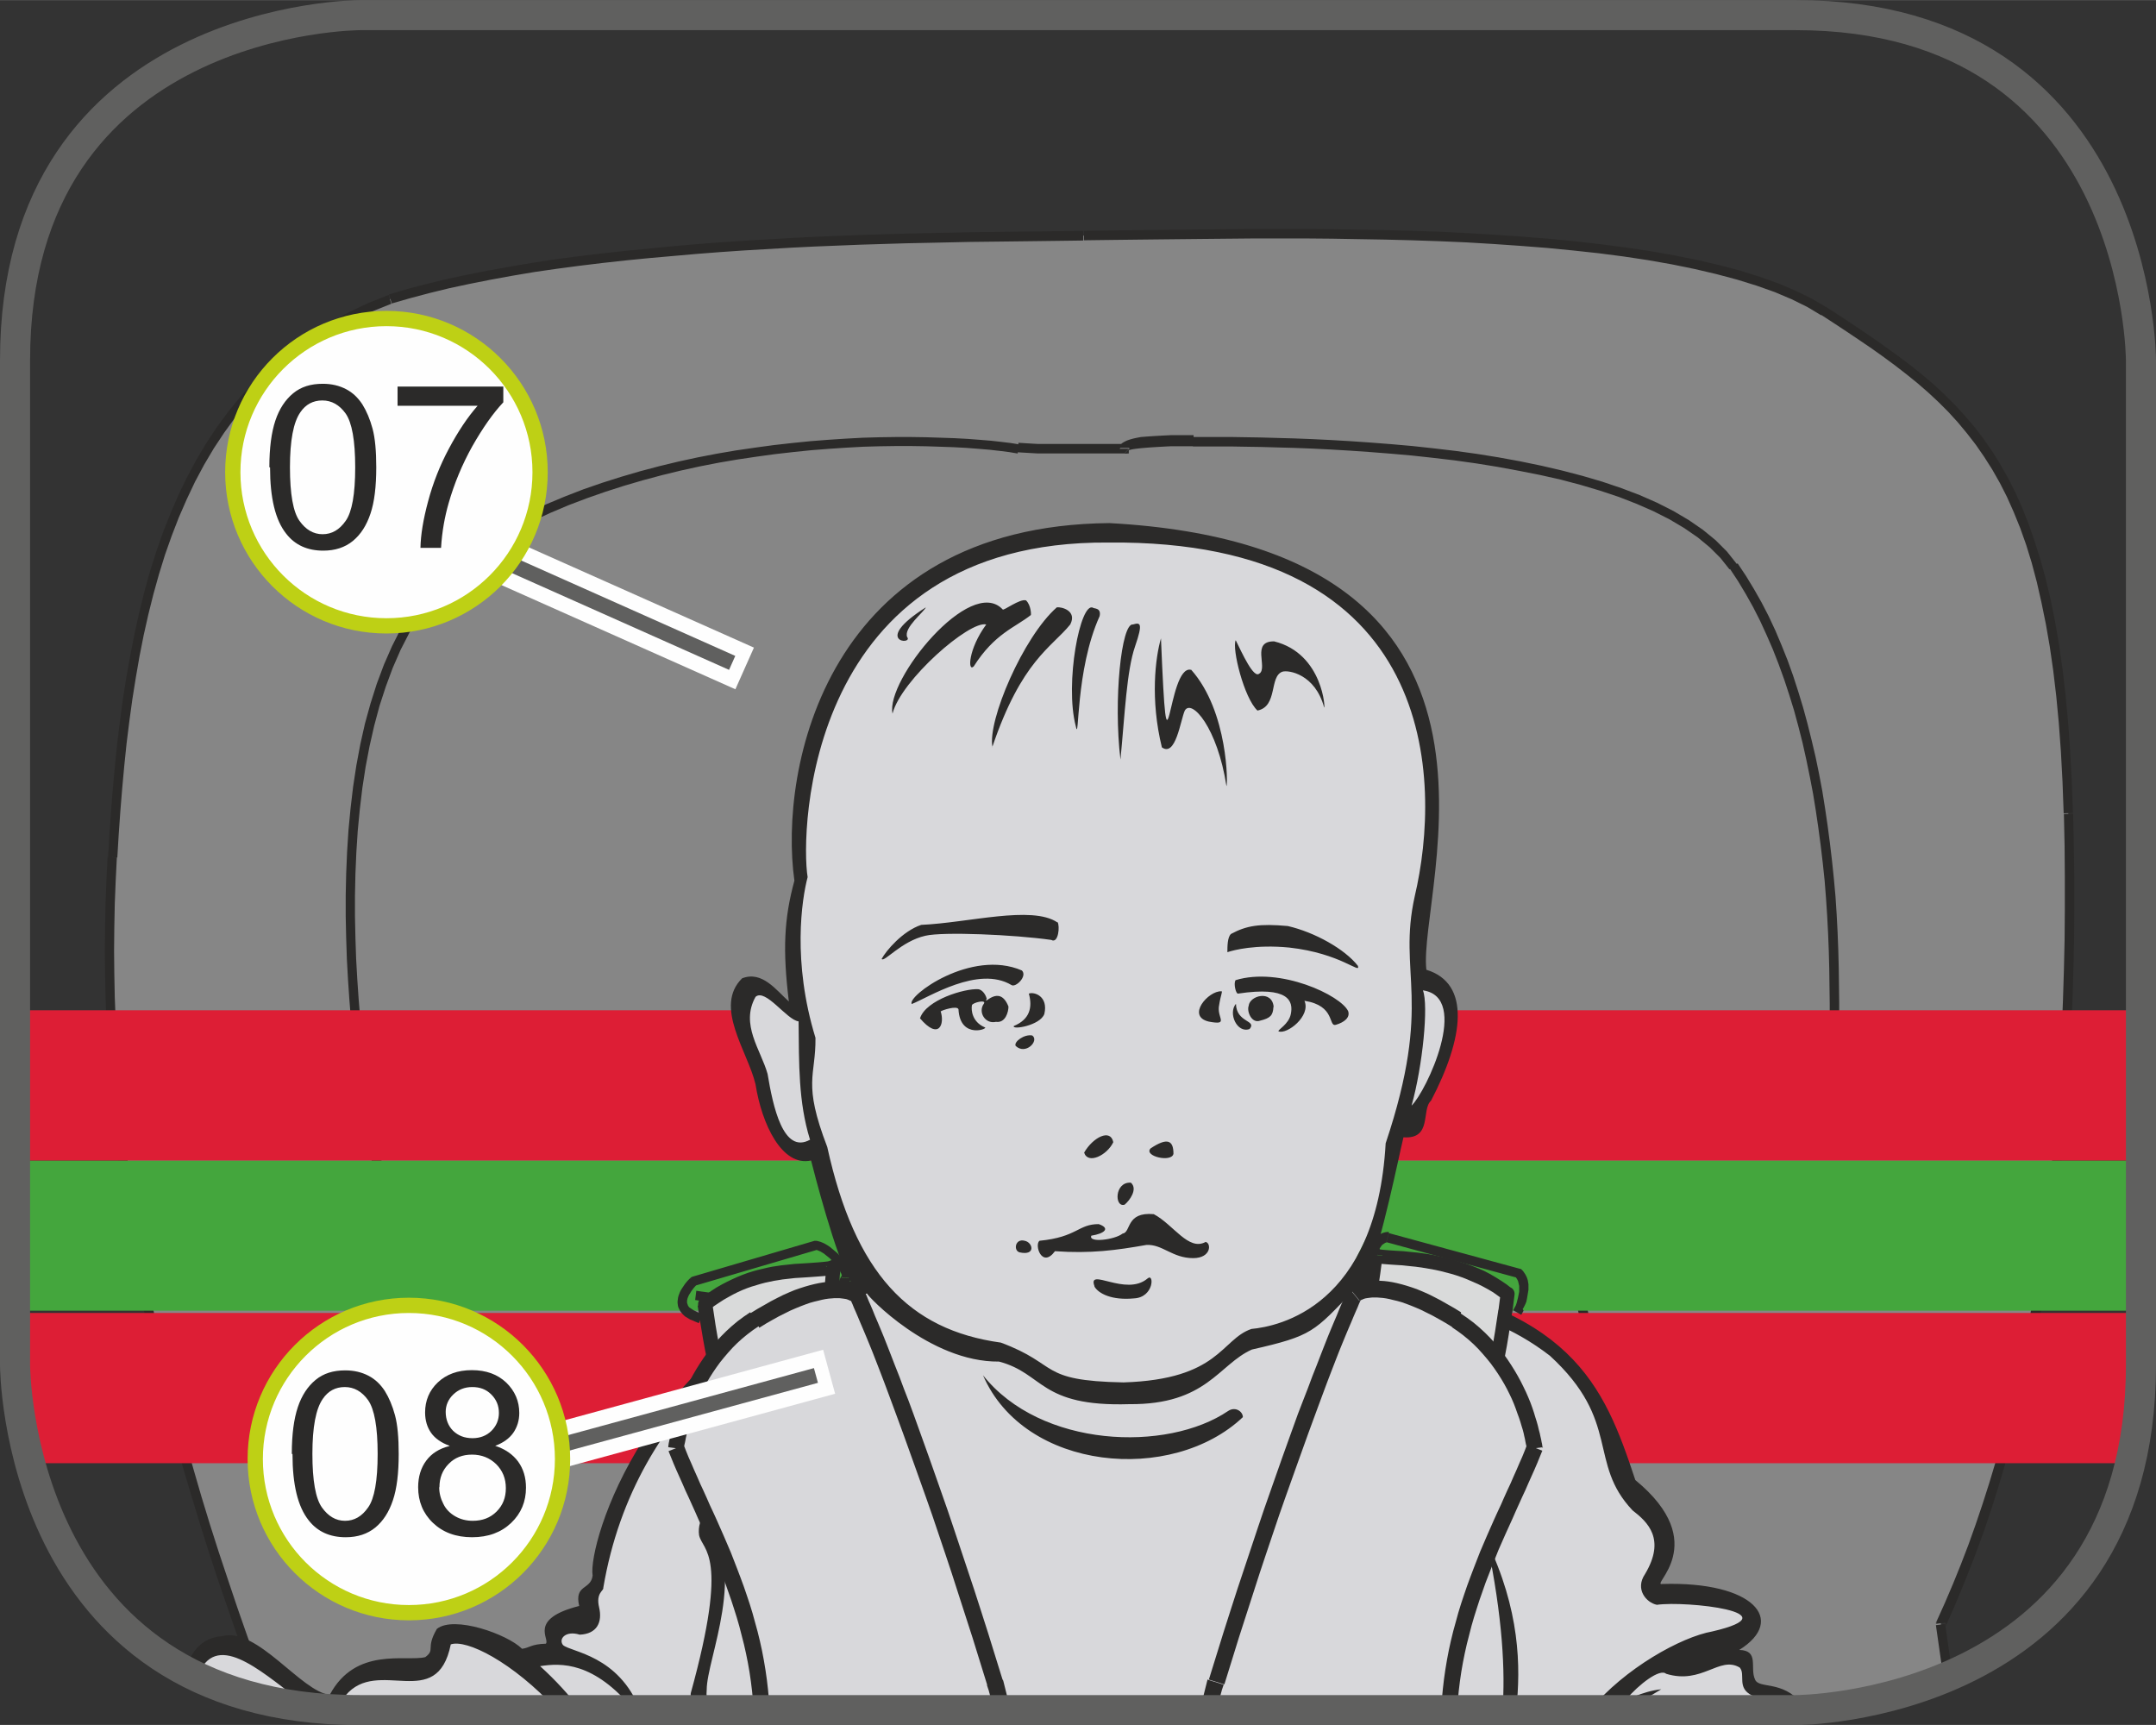
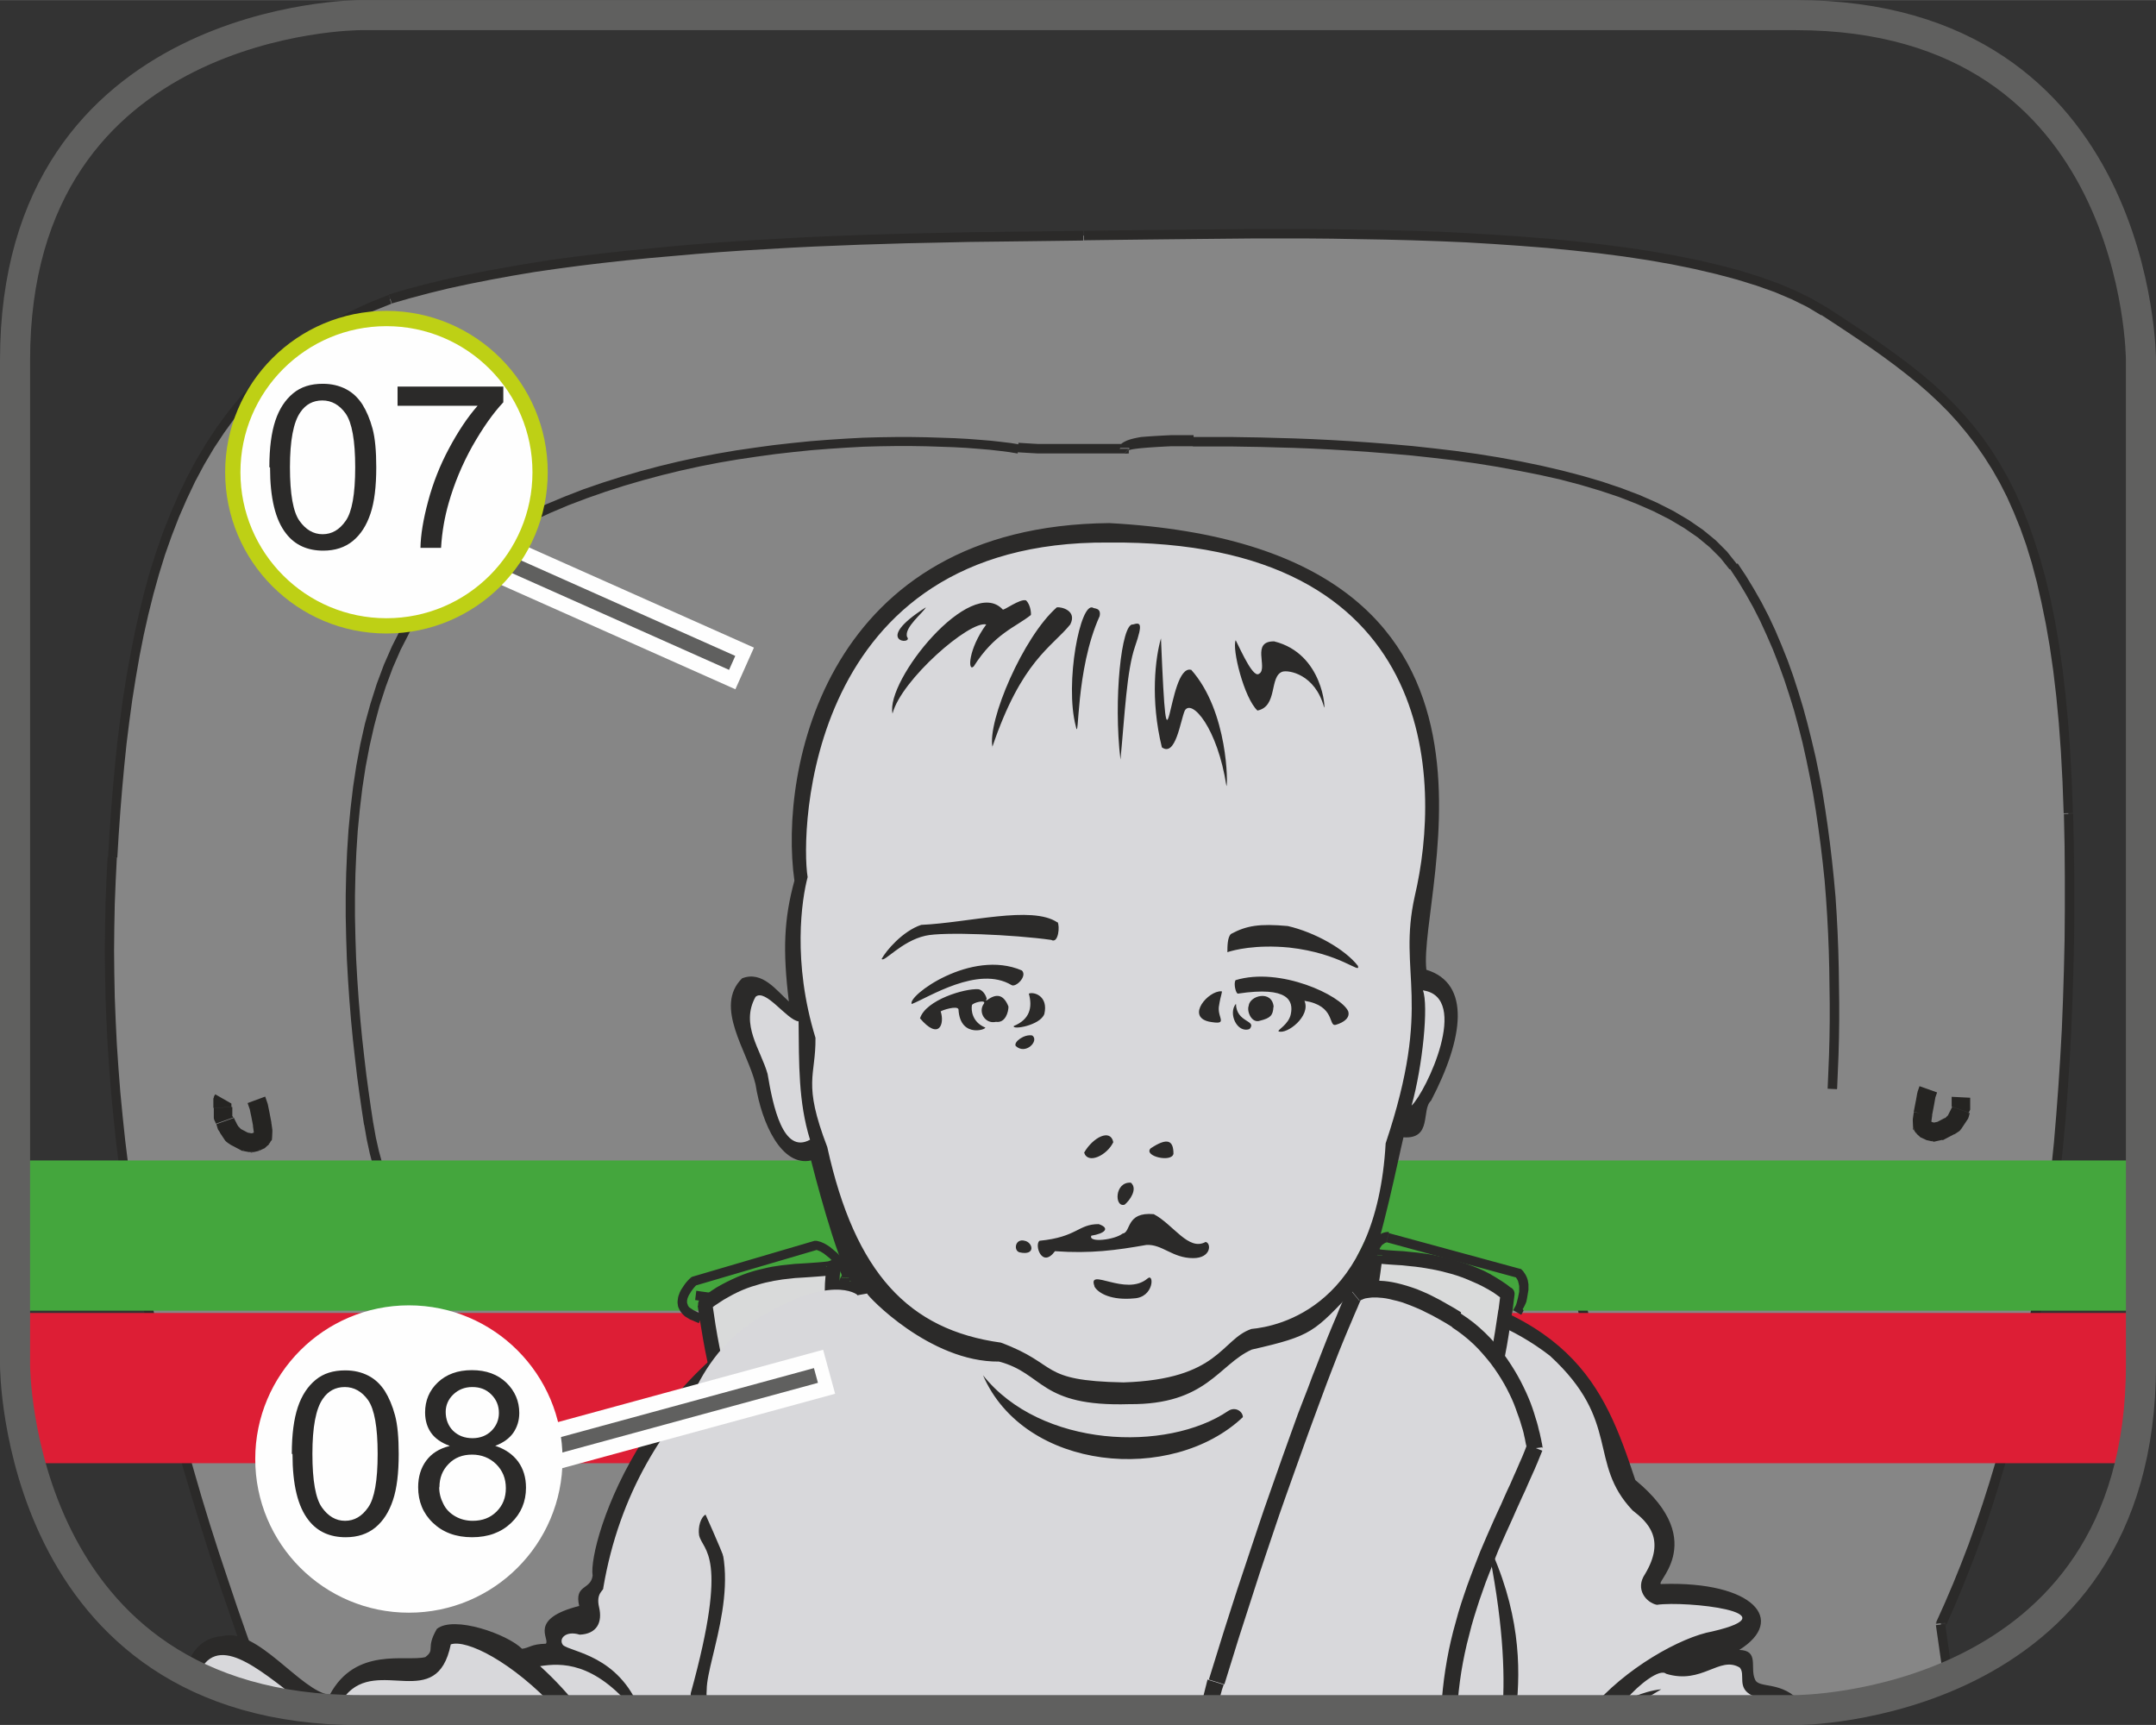
<svg xmlns="http://www.w3.org/2000/svg" xml:space="preserve" width="25mm" height="20mm" version="1.1" style="shape-rendering:geometricPrecision; text-rendering:geometricPrecision; image-rendering:optimizeQuality; fill-rule:evenodd; clip-rule:evenodd" viewBox="0 0 93.17 74.53">
  <rect x="0" y="0" width="93.17" height="74.53" fill="#333333" stroke="none" />
  <defs>
    <style type="text/css">
   
    .str1 {stroke:#60605F;stroke-width:1.3;stroke-miterlimit:4}
    .str0 {stroke:#FEFEFE;stroke-width:1.97;stroke-miterlimit:4}
    .str2 {stroke:#60605F;stroke-width:0.66;stroke-miterlimit:4}
    .str3 {stroke:#BED015;stroke-width:0.66;stroke-miterlimit:2.613}
    .fil0 {fill:none;fill-rule:nonzero}
    .fil8 {fill:#D9DADA}
    .fil7 {fill:#2B2A29}
    .fil9 {fill:#FEFEFE;fill-rule:nonzero}
    .fil1 {fill:#868686;fill-rule:nonzero}
    .fil2 {fill:#2B2A29;fill-rule:nonzero}
    .fil10 {fill:#2B2A29;fill-rule:nonzero}
    .fil4 {fill:#DD1E35;fill-rule:nonzero}
    .fil6 {fill:#D8D8DB;fill-rule:nonzero}
    .fil5 {fill:#44A63D;fill-rule:nonzero}
    .fil3 {fill:#252422;fill-rule:nonzero}
   
  </style>
  </defs>
  <g id="Слой_x0020_1">
    <line class="fil0 str0" x1="13.41" y1="30.75" x2="51.76" y2="37.56" />
    <path class="fil1" d="M10.74 73.27c0.07,-0.43 0.15,-0.84 0.23,-1.23 -4.91,-13.39 -6.72,-24.27 -6.11,-35 0.6,-10.73 2.57,-20.62 12,-24.12 8.45,-2.59 22.26,-2.66 29.96,-2.74 7.7,-0.08 25.81,-0.76 32,3.27 6.19,4.03 10.19,6.7 10.56,21.69 0.38,14.99 -1.58,26.48 -5.51,35 0.1,0.77 0.2,1.54 0.31,2.29 -3.41,1.45 -6.56,1.45 -6.56,1.45l-62.05 0 0 0c-1.82,0 -3.42,-0.22 -4.82,-0.61z" />
    <g>
      <path class="fil2" d="M10.77 72.11l0.38 -0.14 0.01 0.11 -0.01 0.04 -0.01 0.04 -0.01 0.04 -0.01 0.04 -0.01 0.04 -0.01 0.04 -0.01 0.04 -0.01 0.04 -0.01 0.04 -0.01 0.04 -0.01 0.04 -0.01 0.04 -0.01 0.04 -0.01 0.04 -0.01 0.04 -0.01 0.04 -0.01 0.04 -0.01 0.04 -0.01 0.04 -0.01 0.04 -0.01 0.04 -0.01 0.04 -0.01 0.04 -0.01 0.04 -0.01 0.04 -0.01 0.04 -0.01 0.04 -0.01 0.04 -0.01 0.04 -0.01 0.04 -0.01 0.04 -0.01 0.04 -0.4 -0.07 0.01 -0.04 0.01 -0.04 0.01 -0.04 0.01 -0.04 0.01 -0.04 0.01 -0.04 0.01 -0.04 0.01 -0.04 0.01 -0.04 0.01 -0.04 0.01 -0.04 0.01 -0.04 0.01 -0.04 0.01 -0.04 0.01 -0.04 0.01 -0.04 0.01 -0.04 0.01 -0.04 0.01 -0.04 0.01 -0.04 0.01 -0.04 0.01 -0.04 0.01 -0.04 0.01 -0.04 0.01 -0.04 0.01 -0.04 0.01 -0.04 0.01 -0.04 0.01 -0.04 0.01 -0.04 0.01 -0.04 0.01 -0.04 0.01 0.11zm0.38 -0.14l0.02 0.05 -0.01 0.06 -0.01 -0.11zm-6.5 -34.94l0.4 0.02 0 0 -0.05 1 -0.04 1 -0.02 1.01 -0.01 1.01 0.01 1.01 0.02 1.01 0.04 1.02 0.05 1.02 0.07 1.03 0.08 1.03 0.1 1.04 0.11 1.04 0.13 1.05 0.15 1.05 0.16 1.06 0.18 1.07 0.19 1.08 0.21 1.08 0.23 1.09 0.24 1.1 0.26 1.11 0.28 1.12 0.29 1.13 0.31 1.14 0.33 1.16 0.34 1.17 0.36 1.18 0.38 1.19 0.4 1.2 0.41 1.22 0.43 1.23 0.45 1.25 -0.38 0.14 -0.45 -1.25 -0.43 -1.24 -0.42 -1.22 -0.4 -1.21 -0.38 -1.2 -0.36 -1.18 -0.35 -1.17 -0.33 -1.16 -0.31 -1.15 -0.29 -1.14 -0.28 -1.13 -0.26 -1.12 -0.24 -1.11 -0.23 -1.1 -0.21 -1.09 -0.19 -1.08 -0.18 -1.07 -0.16 -1.07 -0.15 -1.06 -0.13 -1.05 -0.11 -1.05 -0.1 -1.04 -0.08 -1.04 -0.07 -1.03 -0.05 -1.03 -0.04 -1.02 -0.02 -1.02 -0.01 -1.02 0.01 -1.01 0.02 -1.01 0.04 -1.01 0.05 -1.01 0 0zm12.14 -24.3l0.12 0.39 0.01 -0 -0.85 0.34 -0.81 0.38 -0.77 0.41 -0.73 0.45 -0.69 0.48 -0.65 0.51 -0.61 0.54 -0.58 0.57 -0.55 0.6 -0.51 0.63 -0.48 0.66 -0.45 0.68 -0.42 0.71 -0.39 0.73 -0.36 0.76 -0.34 0.78 -0.31 0.8 -0.29 0.82 -0.26 0.84 -0.24 0.86 -0.22 0.88 -0.2 0.89 -0.18 0.91 -0.16 0.92 -0.15 0.94 -0.13 0.95 -0.12 0.96 -0.1 0.97 -0.09 0.98 -0.08 0.99 -0.07 0.99 -0.06 1 -0.4 -0.02 0.06 -1.01 0.07 -1 0.08 -0.99 0.09 -0.98 0.1 -0.98 0.12 -0.97 0.13 -0.96 0.15 -0.94 0.17 -0.93 0.18 -0.92 0.2 -0.9 0.22 -0.89 0.24 -0.87 0.27 -0.85 0.29 -0.83 0.32 -0.81 0.34 -0.79 0.37 -0.77 0.4 -0.75 0.43 -0.72 0.46 -0.7 0.49 -0.67 0.53 -0.65 0.56 -0.62 0.6 -0.59 0.63 -0.56 0.67 -0.53 0.71 -0.49 0.75 -0.46 0.79 -0.42 0.83 -0.39 0.87 -0.35 0.01 -0zm-0.01 0l0 -0 0.01 -0 -0.01 0zm30.03 -2.75l0 0.41 0 0 -0.74 0.01 -0.77 0.01 -0.8 0.01 -0.83 0.01 -0.86 0.01 -0.89 0.01 -0.91 0.02 -0.93 0.02 -0.95 0.02 -0.97 0.03 -0.98 0.03 -0.99 0.04 -1 0.04 -1.01 0.05 -1.02 0.06 -1.02 0.06 -1.02 0.07 -1.03 0.08 -1.02 0.09 -1.02 0.09 -1.01 0.1 -1 0.11 -0.99 0.12 -0.98 0.13 -0.97 0.14 -0.95 0.16 -0.93 0.17 -0.91 0.18 -0.89 0.19 -0.86 0.21 -0.83 0.22 -0.8 0.23 -0.12 -0.39 0.81 -0.24 0.84 -0.22 0.87 -0.21 0.89 -0.19 0.92 -0.18 0.94 -0.17 0.95 -0.16 0.97 -0.15 0.99 -0.13 1 -0.12 1.01 -0.11 1.02 -0.1 1.02 -0.1 1.03 -0.09 1.03 -0.08 1.03 -0.07 1.03 -0.06 1.02 -0.06 1.02 -0.05 1.01 -0.04 1 -0.04 0.98 -0.03 0.97 -0.03 0.95 -0.02 0.93 -0.02 0.91 -0.02 0.89 -0.01 0.86 -0.01 0.83 -0.01 0.8 -0.01 0.77 -0.01 0.74 -0.01 0 0zm32.11 3.3l-0.22 0.34 0 0 -0.6 -0.36 -0.67 -0.33 -0.73 -0.31 -0.79 -0.28 -0.84 -0.26 -0.9 -0.24 -0.94 -0.22 -0.98 -0.2 -1.02 -0.18 -1.06 -0.16 -1.08 -0.14 -1.11 -0.12 -1.13 -0.11 -1.15 -0.09 -1.16 -0.08 -1.17 -0.07 -1.17 -0.05 -1.17 -0.04 -1.17 -0.03 -1.16 -0.02 -1.15 -0.02 -1.14 -0.01 -1.12 -0 -1.09 0 -1.06 0.01 -1.03 0.01 -0.99 0.01 -0.95 0.01 -0.91 0.01 -0.86 0.01 -0.81 0.01 -0.75 0.01 -0 -0.41 0.75 -0.01 0.81 -0.01 0.86 -0.01 0.91 -0.01 0.96 -0.01 1 -0.01 1.03 -0.01 1.06 -0.01 1.09 -0 1.12 0 1.14 0.01 1.15 0.02 1.17 0.02 1.17 0.03 1.18 0.04 1.18 0.06 1.17 0.07 1.17 0.08 1.15 0.09 1.14 0.11 1.12 0.13 1.09 0.14 1.06 0.16 1.03 0.18 0.99 0.2 0.95 0.22 0.91 0.24 0.86 0.27 0.81 0.29 0.75 0.32 0.69 0.34 0.63 0.37 0 0zm10.66 21.85l-0.4 0.01 0 0 -0.05 -1.37 -0.07 -1.3 -0.09 -1.23 -0.11 -1.16 -0.13 -1.1 -0.15 -1.04 -0.17 -0.98 -0.19 -0.93 -0.2 -0.88 -0.22 -0.83 -0.24 -0.78 -0.26 -0.73 -0.28 -0.69 -0.29 -0.65 -0.31 -0.61 -0.33 -0.58 -0.35 -0.55 -0.36 -0.52 -0.38 -0.49 -0.39 -0.47 -0.41 -0.45 -0.43 -0.43 -0.44 -0.41 -0.46 -0.4 -0.47 -0.38 -0.49 -0.38 -0.5 -0.37 -0.52 -0.37 -0.53 -0.36 -0.55 -0.37 -0.56 -0.37 -0.57 -0.37 0.22 -0.34 0.57 0.37 0.56 0.37 0.55 0.37 0.54 0.37 0.52 0.37 0.51 0.37 0.5 0.38 0.48 0.39 0.47 0.4 0.45 0.42 0.44 0.44 0.42 0.46 0.41 0.48 0.39 0.51 0.37 0.53 0.35 0.56 0.34 0.6 0.32 0.63 0.3 0.67 0.28 0.71 0.26 0.75 0.25 0.79 0.23 0.84 0.21 0.89 0.19 0.94 0.17 0.99 0.15 1.05 0.13 1.11 0.11 1.17 0.09 1.24 0.07 1.3 0.05 1.37 0 0zm-5.51 34.98l-0.4 0.05 0.02 -0.11 0.36 -0.8 0.35 -0.82 0.34 -0.84 0.33 -0.86 0.31 -0.87 0.3 -0.89 0.29 -0.91 0.28 -0.93 0.27 -0.95 0.25 -0.97 0.24 -0.98 0.23 -1 0.22 -1.02 0.21 -1.04 0.19 -1.06 0.18 -1.08 0.17 -1.1 0.16 -1.12 0.14 -1.13 0.13 -1.15 0.12 -1.17 0.1 -1.19 0.09 -1.21 0.08 -1.23 0.07 -1.25 0.05 -1.27 0.04 -1.29 0.03 -1.31 0.01 -1.33 -0 -1.35 -0.01 -1.37 -0.03 -1.39 0.4 -0.01 0.03 1.4 0.02 1.38 0 1.36 -0.01 1.34 -0.03 1.32 -0.04 1.3 -0.05 1.28 -0.07 1.26 -0.08 1.24 -0.09 1.22 -0.11 1.2 -0.12 1.18 -0.13 1.16 -0.14 1.14 -0.16 1.12 -0.17 1.1 -0.18 1.08 -0.19 1.06 -0.21 1.05 -0.22 1.03 -0.23 1.01 -0.24 0.99 -0.26 0.97 -0.27 0.95 -0.28 0.94 -0.29 0.92 -0.3 0.9 -0.32 0.88 -0.33 0.86 -0.34 0.85 -0.35 0.83 -0.36 0.81 0.02 -0.11zm-0.4 0.05l-0.01 -0.06 0.02 -0.05 -0.02 0.11zm0.71 2.24l-0.4 0.06 -0.01 -0.07 -0.01 -0.07 -0.01 -0.07 -0.01 -0.07 -0.01 -0.07 -0.01 -0.07 -0.01 -0.07 -0.01 -0.07 -0.01 -0.07 -0.01 -0.07 -0.01 -0.07 -0.01 -0.07 -0.01 -0.07 -0.01 -0.07 -0.01 -0.07 -0.01 -0.07 -0.01 -0.07 -0.01 -0.07 -0.01 -0.07 -0.01 -0.07 -0.01 -0.07 -0.01 -0.07 -0.01 -0.07 -0.01 -0.07 -0.01 -0.07 -0.01 -0.07 -0.01 -0.07 -0.01 -0.07 -0.01 -0.07 -0.01 -0.07 -0.01 -0.07 -0.01 -0.07 0.4 -0.05 0.01 0.07 0.01 0.07 0.01 0.07 0.01 0.07 0.01 0.07 0.01 0.07 0.01 0.07 0.01 0.07 0.01 0.07 0.01 0.07 0.01 0.07 0.01 0.07 0.01 0.07 0.01 0.07 0.01 0.07 0.01 0.07 0.01 0.07 0.01 0.07 0.01 0.07 0.01 0.07 0.01 0.07 0.01 0.07 0.01 0.07 0.01 0.07 0.01 0.07 0.01 0.07 0.01 0.07 0.01 0.07 0.01 0.07 0.01 0.07 0.01 0.07 0.01 0.07z" />
    </g>
    <g>
      <path class="fil2" d="M69.94 68.37l-0.4 0 -0 -0.46 -0.01 -0.45 -0.01 -0.44 -0.01 -0.44 -0.02 -0.43 -0.02 -0.43 -0.02 -0.42 -0.03 -0.42 -0.03 -0.42 -0.03 -0.41 -0.04 -0.41 -0.04 -0.41 -0.04 -0.4 -0.05 -0.4 -0.05 -0.4 -0.05 -0.4 -0.06 -0.4 -0.06 -0.4 -0.06 -0.4 -0.06 -0.4 -0.07 -0.4 -0.07 -0.4 -0.07 -0.4 -0.08 -0.4 -0.08 -0.41 -0.08 -0.41 -0.08 -0.41 -0.09 -0.41 -0.09 -0.42 -0.09 -0.42 -0.09 -0.43 -0.09 -0.43 0.4 -0.09 0.09 0.43 0.09 0.43 0.09 0.42 0.09 0.42 0.09 0.42 0.08 0.41 0.08 0.41 0.08 0.41 0.08 0.41 0.07 0.4 0.07 0.4 0.07 0.4 0.07 0.4 0.06 0.4 0.06 0.4 0.06 0.4 0.05 0.4 0.05 0.4 0.05 0.41 0.04 0.41 0.04 0.41 0.04 0.41 0.04 0.42 0.03 0.42 0.03 0.42 0.02 0.43 0.02 0.43 0.02 0.44 0.01 0.44 0.01 0.45 0.01 0.45 0 0.46zm-54.21 -19.79l0.4 -0.06 0 0 0.11 0.62 0.13 0.58 0.15 0.55 0.17 0.52 0.18 0.49 0.2 0.46 0.22 0.43 0.23 0.4 0.25 0.37 0.26 0.35 0.28 0.32 0.29 0.29 0.3 0.27 0.32 0.25 0.33 0.22 0.34 0.2 0.35 0.18 0.36 0.16 0.37 0.14 0.38 0.12 0.39 0.1 0.39 0.08 0.4 0.06 0.41 0.05 0.42 0.03 0.42 0.01 0.43 -0 0.43 -0.01 0.43 -0.03 0.44 -0.04 0.44 -0.05 0.44 -0.07 0.06 0.4 -0.45 0.07 -0.45 0.06 -0.45 0.04 -0.45 0.03 -0.44 0.02 -0.44 0 -0.44 -0.01 -0.43 -0.03 -0.43 -0.05 -0.42 -0.07 -0.41 -0.08 -0.41 -0.1 -0.4 -0.12 -0.39 -0.15 -0.38 -0.17 -0.37 -0.19 -0.36 -0.21 -0.35 -0.24 -0.34 -0.26 -0.32 -0.29 -0.31 -0.31 -0.29 -0.34 -0.28 -0.37 -0.26 -0.39 -0.25 -0.42 -0.23 -0.45 -0.21 -0.48 -0.19 -0.51 -0.17 -0.54 -0.15 -0.57 -0.13 -0.6 -0.11 -0.63 0 0zm5.59 -25.66l0.2 0.35 0 0 -0.69 0.44 -0.64 0.49 -0.59 0.54 -0.54 0.59 -0.5 0.63 -0.46 0.67 -0.41 0.71 -0.38 0.74 -0.34 0.78 -0.3 0.81 -0.27 0.83 -0.23 0.86 -0.2 0.88 -0.17 0.89 -0.14 0.91 -0.11 0.92 -0.09 0.93 -0.06 0.93 -0.04 0.93 -0.02 0.93 -0 0.92 0.02 0.92 0.03 0.9 0.05 0.89 0.06 0.87 0.07 0.85 0.08 0.83 0.09 0.8 0.09 0.77 0.1 0.74 0.1 0.7 0.1 0.66 -0.4 0.06 -0.1 -0.66 -0.1 -0.7 -0.1 -0.74 -0.09 -0.77 -0.09 -0.81 -0.08 -0.83 -0.07 -0.86 -0.06 -0.88 -0.05 -0.9 -0.03 -0.91 -0.02 -0.92 0 -0.93 0.02 -0.94 0.04 -0.94 0.06 -0.94 0.09 -0.94 0.11 -0.93 0.14 -0.92 0.17 -0.91 0.2 -0.89 0.24 -0.87 0.27 -0.85 0.31 -0.83 0.35 -0.8 0.39 -0.77 0.43 -0.73 0.47 -0.69 0.52 -0.65 0.56 -0.61 0.61 -0.56 0.66 -0.51 0.72 -0.45 0 0zm22.69 -3.74l-0.03 0.41 -0.02 -0 -0.36 -0.06 -0.4 -0.05 -0.44 -0.05 -0.48 -0.04 -0.52 -0.04 -0.55 -0.03 -0.58 -0.02 -0.61 -0.02 -0.64 -0.01 -0.67 0 -0.69 0.01 -0.71 0.02 -0.73 0.04 -0.75 0.05 -0.77 0.06 -0.78 0.08 -0.79 0.09 -0.8 0.11 -0.81 0.12 -0.82 0.14 -0.82 0.16 -0.82 0.18 -0.82 0.2 -0.82 0.22 -0.82 0.24 -0.81 0.26 -0.8 0.28 -0.79 0.3 -0.78 0.33 -0.76 0.35 -0.75 0.37 -0.73 0.4 -0.2 -0.35 0.74 -0.41 0.76 -0.38 0.78 -0.36 0.79 -0.33 0.8 -0.31 0.81 -0.28 0.82 -0.26 0.82 -0.24 0.83 -0.22 0.83 -0.2 0.83 -0.18 0.83 -0.16 0.82 -0.14 0.82 -0.12 0.81 -0.11 0.8 -0.09 0.79 -0.08 0.77 -0.06 0.76 -0.05 0.74 -0.04 0.72 -0.02 0.7 -0.01 0.67 -0 0.65 0.01 0.62 0.02 0.59 0.02 0.56 0.03 0.53 0.04 0.49 0.04 0.45 0.05 0.41 0.05 0.37 0.06 -0.02 -0zm-0.03 0.41l-0.01 -0 -0.01 -0 0.02 0zm4.4 -0.2l0.4 0 -0.19 0.2 -0.01 0 -0.02 0 -0.04 0 -0.06 0 -0.07 0 -0.08 0 -0.1 0 -0.11 0 -0.12 0 -0.13 0 -0.14 0 -0.15 0 -0.16 0 -0.16 0 -0.17 0 -0.17 0 -0.18 0 -0.18 0 -0.19 0 -0.19 0 -0.19 0 -0.19 0 -0.19 -0 -0.19 -0 -0.19 -0 -0.19 -0 -0.18 -0 -0.18 -0.01 -0.18 -0.01 -0.17 -0.01 -0.17 -0.01 -0.16 -0.01 0.03 -0.41 0.16 0.01 0.16 0.01 0.17 0.01 0.17 0.01 0.18 0.01 0.18 0 0.19 0 0.19 0 0.19 0 0.19 0 0.19 0 0.19 -0 0.19 -0 0.19 -0 0.18 -0 0.18 -0 0.17 -0 0.17 -0 0.16 -0 0.15 -0 0.15 -0 0.14 -0 0.13 -0 0.12 -0 0.11 -0 0.1 -0 0.08 -0 0.07 -0 0.05 -0 0.04 -0 0.02 -0 0.01 -0 -0.19 0.2zm0.4 0l0 0.2 -0.19 0.01 0.19 -0.2zm2.8 -0.52l-0 0.41 0 0 -0.27 -0 -0.25 0 -0.24 0 -0.22 0 -0.21 0.01 -0.19 0.01 -0.18 0.01 -0.16 0.01 -0.15 0.01 -0.14 0.01 -0.12 0.01 -0.11 0.01 -0.1 0.01 -0.09 0.01 -0.08 0.01 -0.07 0.01 -0.06 0.01 -0.05 0.01 -0.04 0.01 -0.03 0.01 -0.03 0.01 -0.02 0.01 -0.01 0.01 -0.01 0 -0 0 0 -0 0.01 -0.01 0.01 -0.01 0.01 -0.01 0.01 -0.02 0.01 -0.03 0 -0.04 -0.4 0 0 -0.04 0.01 -0.03 0.01 -0.03 0.01 -0.03 0.02 -0.03 0.02 -0.03 0.03 -0.02 0.03 -0.02 0.03 -0.02 0.04 -0.02 0.04 -0.02 0.04 -0.02 0.05 -0.02 0.06 -0.02 0.06 -0.02 0.07 -0.02 0.08 -0.02 0.09 -0.02 0.1 -0.02 0.11 -0.02 0.12 -0.01 0.13 -0.01 0.14 -0.01 0.15 -0.01 0.17 -0.01 0.18 -0.01 0.19 -0.01 0.21 -0.01 0.22 -0 0.24 -0 0.26 0 0.27 0 0 0zm23.49 5.49l-0.33 0.24 0 0 -0.39 -0.49 -0.46 -0.46 -0.52 -0.43 -0.58 -0.4 -0.64 -0.38 -0.69 -0.35 -0.73 -0.32 -0.77 -0.3 -0.81 -0.27 -0.84 -0.25 -0.87 -0.23 -0.89 -0.2 -0.91 -0.18 -0.92 -0.17 -0.93 -0.15 -0.93 -0.13 -0.93 -0.11 -0.92 -0.1 -0.91 -0.08 -0.89 -0.07 -0.87 -0.06 -0.84 -0.05 -0.81 -0.04 -0.78 -0.03 -0.74 -0.02 -0.69 -0.02 -0.64 -0.01 -0.59 -0.01 -0.53 -0 -0.46 -0 -0.39 -0 -0.32 -0 0 -0.41 0.32 0 0.39 0 0.46 0 0.53 0 0.59 0.01 0.64 0.01 0.69 0.02 0.74 0.02 0.78 0.03 0.82 0.04 0.85 0.05 0.87 0.06 0.9 0.07 0.91 0.08 0.92 0.1 0.93 0.11 0.94 0.13 0.93 0.15 0.93 0.17 0.92 0.19 0.9 0.21 0.88 0.23 0.85 0.25 0.83 0.28 0.79 0.3 0.75 0.33 0.71 0.36 0.66 0.39 0.61 0.42 0.55 0.45 0.49 0.49 0.42 0.53 0 0zm4.31 22.7l-0.4 -0.02 0.03 -0.72 0.03 -0.73 0.02 -0.74 0.01 -0.74 0 -0.75 -0.01 -0.75 -0.01 -0.76 -0.02 -0.76 -0.03 -0.76 -0.04 -0.76 -0.05 -0.76 -0.06 -0.76 -0.08 -0.76 -0.09 -0.76 -0.1 -0.75 -0.11 -0.75 -0.12 -0.74 -0.14 -0.73 -0.15 -0.73 -0.16 -0.72 -0.18 -0.71 -0.19 -0.7 -0.21 -0.68 -0.22 -0.67 -0.24 -0.66 -0.25 -0.64 -0.27 -0.62 -0.28 -0.61 -0.3 -0.59 -0.32 -0.57 -0.33 -0.55 -0.35 -0.53 0.33 -0.24 0.36 0.54 0.34 0.56 0.33 0.58 0.31 0.6 0.29 0.62 0.27 0.64 0.26 0.65 0.24 0.67 0.22 0.68 0.21 0.69 0.19 0.7 0.18 0.72 0.17 0.72 0.15 0.73 0.14 0.74 0.12 0.75 0.11 0.75 0.1 0.76 0.09 0.76 0.08 0.77 0.07 0.77 0.05 0.77 0.04 0.77 0.03 0.77 0.02 0.77 0.01 0.76 0.01 0.76 -0 0.75 -0.01 0.75 -0.02 0.74 -0.03 0.73 -0.03 0.72z" />
    </g>
    <g>
      <path class="fil2" d="M29.8 55.96l-3.39 0 0 -0.41 3.39 0 0 0.41zm23.56 0.05l0.01 0.41 -0.21 0 -0.25 0.01 -0.29 0.01 -0.33 0.01 -0.37 0.01 -0.4 0.01 -0.43 0.01 -0.45 0.01 -0.47 0.01 -0.49 0.01 -0.51 0.02 -0.52 0.02 -0.52 0.02 -0.53 0.02 -0.53 0.02 -0.53 0.02 -0.52 0.02 -0.51 0.02 -0.5 0.02 -0.48 0.02 -0.47 0.02 -0.44 0.01 -0.42 0.01 -0.39 0.01 -0.35 0.01 -0.32 0.01 -0.28 0.01 -0.24 0.01 -0.19 0.01 -0.14 0 -0.09 0 -0.03 0 -0.01 -0.41 0.03 -0 0.09 -0 0.14 -0 0.19 -0.01 0.24 -0.01 0.28 -0.01 0.32 -0.01 0.35 -0.01 0.39 -0.01 0.42 -0.01 0.44 -0.01 0.47 -0.02 0.48 -0.02 0.5 -0.02 0.51 -0.02 0.52 -0.02 0.53 -0.02 0.53 -0.02 0.53 -0.02 0.52 -0.02 0.52 -0.02 0.51 -0.02 0.49 -0.01 0.47 -0.01 0.45 -0.01 0.43 -0.01 0.4 -0.01 0.37 -0.01 0.33 -0.01 0.29 -0.01 0.25 -0.01 0.21 -0zm16.5 -1.22l-5.9 1.17 -0.08 -0.4 5.9 -1.17 0.08 0.4z" />
    </g>
    <g>
      <path class="fil3" d="M10.02 47.83l-0.8 0.04 0 0 -0 -0.01 -0 -0.02 -0 -0.01 -0 -0.01 -0 -0.02 -0 -0.01 -0 -0.02 0 -0.02 0 -0.01 0 -0.02 0 -0.02 0 -0.01 0 -0.02 0 -0.02 0 -0.01 0 -0.02 0 -0.03 0 -0.01 0 -0.02 0 -0.03 0 -0.02 0 -0.02 0 -0.02 0.01 -0.03 0.01 -0.02 0 -0.02 0.01 -0.03 0.01 -0.02 0.01 -0.02 0.01 -0.01 0.01 -0.02 0.01 -0.02 0.7 0.4 0 -0.01 0 -0 -0 0.01 0 -0 0 -0 0 -0.01 -0 0 -0 0 0 -0 -0 0 -0 0 -0 0 0 -0 -0 0 -0 0.01 0 -0 0 0 -0 0.01 0 -0 0 0.01 -0 0.01 -0 0.01 0 0.01 0 0.01 0 0.01 0 0.01 0 0.01 0 0.01 0 0.01 0 0.01 0 0.01 0 0.01 0 0zm-0 -0l0 0 0 0.02 -0 -0.03zm0.07 0.45l-0.76 0.27 -0 -0 -0.01 -0.02 -0.01 -0.03 -0.01 -0.03 -0.01 -0.02 -0.01 -0.02 -0.01 -0.02 -0.01 -0.02 -0.01 -0.03 -0 -0.02 -0.01 -0.02 -0 -0.02 -0 -0.02 -0 -0.02 -0 -0.02 -0 -0.02 -0 -0.02 -0 -0.02 -0 -0.02 -0 -0.02 -0 -0.03 -0 -0.02 -0 -0.02 -0 -0.02 -0 -0.02 -0 -0.02 -0 -0.02 -0 -0.02 -0 -0.02 -0 -0.02 -0 -0.02 -0 -0.02 -0 -0.02 0.8 -0.04 0 0.02 0 0.01 0 0.01 0 0.02 0 0.02 0 0.01 0 0.01 0 0.02 0 0.01 0 0.01 0 0.02 0 0.01 0 0.01 0 0.02 0 0.02 0 0.01 0 0.01 0 0.01 0 0.01 0 0.01 0 0.01 0 0.01 0 0.01 0 0.01 0 0.01 0 0.01 0 0.01 0 0.02 0 0.01 0 0.01 0 0.01 0.01 0.01 -0 -0zm-0.76 0.27l-0 -0 -0.01 -0.04 0.01 0.04zm1.04 0.21l-0.37 0.72 -0.02 -0.01 -0.03 -0.02 -0.03 -0.02 -0.03 -0.02 -0.03 -0.02 -0.03 -0.02 -0.02 -0.02 -0.03 -0.02 -0.03 -0.03 -0.02 -0.02 -0.02 -0.03 -0.02 -0.03 -0.02 -0.03 -0.02 -0.03 -0.02 -0.03 -0.02 -0.03 -0.02 -0.03 -0.02 -0.03 -0.02 -0.03 -0.02 -0.03 -0.02 -0.03 -0.01 -0.03 -0.02 -0.03 -0.02 -0.03 -0.02 -0.03 -0.02 -0.03 -0.01 -0.03 -0.01 -0.03 -0.01 -0.03 -0.01 -0.04 -0.01 -0.03 -0.01 -0.03 -0.01 -0.04 0.76 -0.27 0.01 0.02 0.01 0.03 0.01 0.02 0.01 0.02 0.01 0.02 0.01 0.02 0.01 0.02 0.01 0.02 0.01 0.02 0.01 0.02 0.01 0.02 0.01 0.02 0.01 0.02 0.01 0.02 0.01 0.02 0.01 0.01 0.01 0.02 0.01 0.02 0.01 0.01 0.01 0.01 0.01 0.01 0.01 0.01 0.01 0.01 0.01 0.01 0.01 0.01 0.01 0.01 0.01 0.01 0.01 0.01 0.01 0.01 0.01 0.01 0 0 0.01 0 -0.02 -0.01zm-0.37 0.72l-0.02 -0.01 -0.01 -0.01 0.02 0.01zm0.4 0.21l-0.4 -0.21 0.37 -0.72 0.4 0.21 -0.27 0.76 -0.11 -0.04zm0.11 0.04l-0.06 -0.01 -0.05 -0.03 0.11 0.04zm0.27 0.05l-0.27 -0.05 0.16 -0.8 0.27 0.05 0.01 0.79 -0.17 0zm0.17 -0l-0.08 0.02 -0.08 -0.02 0.17 -0zm0.18 -0.04l-0.18 0.04 -0.18 -0.79 0.18 -0.04 0.26 0.76 -0.09 0.03zm0.09 -0.03l-0.04 0.02 -0.05 0.01 0.09 -0.03zm0.17 -0.08l-0.17 0.08 -0.35 -0.73 0.17 -0.08 0.44 0.67 -0.09 0.06zm0.09 -0.06l-0.04 0.04 -0.05 0.02 0.09 -0.06zm0.1 -0.09l-0.1 0.09 -0.54 -0.6 0.1 -0.09 0.59 0.55 -0.05 0.06zm0.05 -0.06l-0.02 0.03 -0.03 0.02 0.05 -0.06zm0.05 -0.07l-0.05 0.07 -0.64 -0.49 0.05 -0.07 0.72 0.26 -0.08 0.23zm0.08 -0.23l-0.01 0.13 -0.08 0.1 0.08 -0.23zm0.01 -0.23l-0.01 0.23 -0.8 -0.03 0.01 -0.23 0.8 -0.04 0 0.07zm-0 -0.07l0 0.04 -0 0.04 -0 -0.07zm-0.04 -0.29l0.04 0.29 -0.8 0.11 -0.04 -0.29 0.79 -0.13 0 0.02zm-0 -0.02l0 0.01 0 0.01 -0 -0.02zm-0.09 -0.47l0.09 0.47 -0.79 0.15 -0.09 -0.47 0.79 -0.15 0 0zm-0 -0l0 0 0.02 0.13 -0.02 -0.13zm-0.07 -0.34l0.07 0.34 -0.79 0.16 -0.07 -0.34 0.77 -0.22 0.02 0.06zm-0.02 -0.06l0.01 0.03 0.01 0.03 -0.02 -0.06zm-0.09 -0.26l0.09 0.26 -0.76 0.28 -0.09 -0.26 0.76 -0.28zm73.64 0.7l-0.76 -0.27 0 -0 0 -0.01 0 -0.01 0 -0.01 0 -0.02 0 -0.01 0 -0.01 0 -0.01 0 -0.01 0 -0.02 0 -0.01 0 -0.01 0 -0.01 0 -0.01 0 -0.02 0 -0.01 0 -0.01 0 -0.02 0 -0.01 0 -0.01 0 -0.02 0 -0.01 0 -0.01 0 -0.02 0 -0.02 0 -0.01 0 -0.01 0 -0.01 0 -0.02 0 -0.02 0 -0.02 0 -0.01 0 -0.01 0.8 0.04 -0 0.02 -0 0.02 -0 0.02 -0 0.02 -0 0.02 -0 0.02 -0 0.02 -0 0.02 -0 0.02 -0 0.02 -0 0.03 -0 0.02 -0 0.02 -0 0.02 -0 0.02 -0 0.02 -0 0.03 -0 0.02 -0 0.02 -0 0.03 -0 0.02 -0 0.02 -0 0.02 -0 0.02 -0.01 0.03 -0.01 0.02 -0.01 0.02 -0.01 0.02 -0.01 0.02 -0.01 0.02 -0.01 0.03 -0.01 0.02 0 -0zm-0.76 -0.27l0 -0 0.01 -0.03 -0.01 0.03zm0.1 1.2l-0.37 -0.72 -0.03 0.02 0.01 -0 0.01 -0 0.01 -0.01 0.01 -0.01 0.01 -0.01 0.01 -0.01 0.01 -0.01 0.01 -0.01 0.01 -0.01 0.01 -0.01 0.01 -0.01 0.01 -0.01 0.01 -0.01 0.01 -0.01 0.01 -0.02 0.01 -0.02 0.01 -0.02 0.01 -0.02 0.01 -0.02 0.01 -0.02 0.01 -0.02 0.01 -0.02 0.01 -0.02 0.01 -0.02 0.01 -0.02 0.01 -0.02 0.01 -0.02 0.01 -0.02 0.01 -0.02 0.01 -0.02 0.01 -0.03 0.01 -0.02 0.76 0.27 -0.01 0.04 -0.01 0.03 -0.01 0.04 -0.01 0.04 -0.01 0.03 -0.01 0.03 -0.01 0.03 -0.02 0.03 -0.02 0.03 -0.02 0.03 -0.02 0.03 -0.02 0.03 -0.02 0.03 -0.02 0.03 -0.02 0.03 -0.02 0.03 -0.02 0.03 -0.02 0.03 -0.02 0.03 -0.02 0.03 -0.02 0.03 -0.02 0.03 -0.02 0.02 -0.02 0.03 -0.02 0.02 -0.02 0.02 -0.03 0.02 -0.03 0.02 -0.03 0.02 -0.03 0.02 -0.03 0.02 -0.03 0.02 -0.03 0.02zm0.03 -0.02l-0.01 0.01 -0.01 0.01 0.03 -0.02zm-0.8 -0.49l0.4 -0.21 0.37 0.72 -0.4 0.21 -0.11 0.04 -0.27 -0.76zm0.37 0.72l-0.05 0.03 -0.06 0.01 0.11 -0.04zm-0.54 -0.7l0.27 -0.06 0.16 0.79 -0.27 0.06 -0.17 -0 0.01 -0.79zm0.16 0.79l-0.08 0.02 -0.08 -0.02 0.17 0zm-0.18 -0.83l0.18 0.04 -0.18 0.79 -0.18 -0.04 -0.09 -0.03 0.26 -0.76zm-0.18 0.79l-0.05 -0.01 -0.04 -0.02 0.09 0.03zm0.09 -0.84l0.17 0.08 -0.35 0.73 -0.17 -0.08 -0.09 -0.06 0.44 -0.67zm-0.35 0.73l-0.05 -0.02 -0.04 -0.04 0.09 0.06zm0.35 -0.75l0.1 0.09 -0.53 0.61 -0.1 -0.09 -0.05 -0.06 0.59 -0.55zm-0.53 0.61l-0.03 -0.03 -0.02 -0.03 0.05 0.06zm0.53 -0.62l0.05 0.07 -0.64 0.49 -0.05 -0.07 -0.08 -0.23 0.72 -0.26zm-0.64 0.49l-0.08 -0.1 -0.01 -0.13 0.08 0.23zm0.71 -0.49l0.01 0.23 -0.8 0.03 -0.01 -0.23 0 -0.07 0.8 0.04zm-0.8 0.03l-0 -0.04 0 -0.03 -0 0.07zm0.84 -0.25l-0.04 0.29 -0.8 -0.11 0.04 -0.29 0 -0.02 0.79 0.13zm-0.8 -0.11l0 -0.01 0 -0.01 -0 0.02zm0.88 -0.34l-0.09 0.47 -0.79 -0.16 0.09 -0.47 0.79 0.16 -0 0zm0 -0l-0 0 0 -0.02 -0 0.02zm0.06 -0.34l-0.06 0.34 -0.79 -0.15 0.06 -0.34 0.02 -0.06 0.77 0.21zm-0.79 -0.15l0.01 -0.03 0.01 -0.03 -0.02 0.06zm0.86 -0.04l-0.09 0.26 -0.76 -0.27 0.09 -0.26 0.76 0.27z" />
    </g>
    <path class="fil4" d="M92.52 56.73l-91.87 0 0 2.25c0,0 0,1.85 0.65,4.24l90.75 0c0.3,-1.26 0.46,-2.66 0.46,-4.24l0 0 0 -2.25z" />
    <polygon class="fil5" points="92.52,50.14 0.65,50.14 0.65,56.63 92.52,56.63 " />
-     <polygon class="fil4" points="92.52,43.65 0.65,43.65 0.65,50.14 92.52,50.14 " />
    <path class="fil6" d="M34.19 41.84l0.36 -3.72 -0.07 -2.22 0.21 -1.93 0.85 -3.29 0.99 -1.64 1.13 -1.72 1.21 -1.36 2.27 -1.5 4.33 -1.43 4.61 0.14 3.4 0.64 3.69 1.57 2.27 1.72 0.99 1.72 1.13 3.22 0.21 3.58 -0.64 7.44 0.43 -0.79 0.92 0.64 0.07 1.36 -0.35 1.64 -1.13 2.15 -0.71 0.71 -0.36 1.57 -0.71 2.65 -0.78 1.57 1.35 -0.21 1.7 0.21 1.49 0.29 2.06 0.93 -0.21 1.22 1.06 0.5 1.84 1.36 1.77 3.43 0.71 2.22 1.42 1.36 -0.07 1.43 -0.43 1.29 3.55 0.57 0.92 0.5 -1.13 1.57 0.5 0.36 0.43 1 1.56 0.71 0.7 0.58 -0.11 0 -62.05 0 0 0c-3.02,0 -5.44,-0.61 -7.36,-1.59l0.68 -0.99 1.49 -0.14 1.13 0.79 2.63 1.64 0.64 -0.64 1.28 -0.71 2.55 -0.14 0.78 -1.43 1.99 0.43 0.99 0.5 1.63 -0.29 -0.07 -0.93 1.35 -0.43 0.14 -1 0.43 -0.93 0.21 -1.36 1.49 -3.15 1.56 -2.5 1.7 -1.79 -0.07 -1.64 -0.07 -1.21 2.48 -1.29 2.41 -0.21 0.5 0.72 1.13 -0.36 -1.84 -5.65 -0.99 0 -0.92 -0.79 -0.35 -1.14 -0.28 -1.64 -0.71 -1.57 0.28 -1.79 0.85 0.29 1.35 0.93 -0.36 -2z" />
    <path class="fil7" d="M7.98 72.17c0.18,0.1 0.37,0.19 0.55,0.28 0.76,-2.04 2.67,-0.3 4.31,0.93 0.15,0.12 0.3,0.25 0.43,0.38 0.64,0.07 1.31,0.11 2.01,0.12 -0.11,-0.24 -0.23,-0.44 -0.35,-0.62 1.41,-1.69 3.95,0.75 4.55,-2.21 0.67,-0.23 2.64,0.73 4.59,2.83l1.01 0c-0.49,-0.65 -1.08,-1.29 -1.74,-1.89 0.91,-0.14 2.32,-0.2 4.05,1.89l0.27 0c-0.94,-2.37 -2.97,-2.49 -3.33,-2.8 -0.21,-0.27 0.12,-0.64 0.72,-0.45 0.75,-0.03 0.99,-0.54 0.84,-1.18 -0.15,-0.63 0.21,-0.72 0.18,-0.84 1.38,-8.18 7.86,-12.18 11.4,-12.72 0,0.09 2.71,2.97 5.7,2.94 1.95,0.51 1.74,1.96 5.63,1.84 3.35,0.03 3.86,-1.72 5.3,-2.36 2.64,-0.6 2.67,-0.76 4.41,-2.57 1.89,0.57 5.27,0.37 8.47,2.84 3.09,2.84 1.62,4.62 3.57,6.68 0.66,0.51 1.44,1.24 0.54,2.75 -0.45,0.66 0.06,1.24 0.51,1.33 1.26,-0.18 5.93,0.33 2.4,1.15 -1.35,0.24 -3.79,1.59 -5.29,3.4l1.66 0c0.52,-0.37 1.02,-0.66 1.42,-0.9 -0.87,0.09 -1.59,0.54 -1.53,0.45 0.57,-0.67 1.47,-1.36 1.74,-1.12 1.56,0.48 2.3,-0.79 3.18,-0.27 0.27,0.3 -0.15,0.88 0.54,1.21 0.92,0.22 1.35,0.4 1.63,0.62l0.27 0c0,0 0.27,0 0.74,-0.04 -0.17,-0.08 -0.34,-0.16 -0.5,-0.24 -0.85,-1.02 -1.86,-0.61 -2.02,-1.04 -0.23,-0.5 0.2,-1.25 -0.68,-1.27 2.07,-1.29 0.61,-2.97 -3.32,-2.85 -0.58,0.11 2.18,-1.74 -1.17,-4.49 -1.37,-4.13 -2.73,-7.58 -11.57,-8.86 0.63,-1.54 1.32,-5 1.55,-5.95 1.26,0.09 0.76,-1.2 1.19,-1.58 1.42,-2.72 1.73,-5.07 -0.2,-5.66 -0.4,-3.4 5.48,-18.26 -13.7,-19.3 -12.24,0.11 -14.29,10.62 -13.61,15.45 -0.45,1.65 -0.51,3 -0.24,5.22 -0.54,-0.48 -1.15,-1.34 -2.02,-1 -1.24,1.22 0.25,3.17 0.58,4.58 0.27,1.72 1.14,3.57 2.4,3.29 0.09,0.36 1.08,4.23 1.71,5.21 -8.73,2.58 -11.37,11.35 -11.15,12.73 -0.08,0.63 -0.8,0.37 -0.58,1.31 -2.22,0.56 -1.25,1.43 -1.44,1.63 -0.65,0.02 -0.7,0.18 -1.03,0.22 -0.63,-0.63 -2.94,-1.45 -3.68,-0.86 -0.5,0.86 -0.05,0.88 -0.5,1.22 -0.83,0.21 -3.01,-0.47 -4.13,1.63 -1.24,-0.14 -3.12,-2.92 -4.63,-2.54 -0.95,0.07 -1.37,0.72 -1.62,1.47zm10.67 1.71l0.64 0c-0.08,-0.18 -0.17,-0.36 -0.27,-0.53 -0.48,-0.09 -0.54,0.21 -0.42,0.45l0.05 0.08zm11.37 0l0.69 0c-0.09,-0.32 -0.21,-0.37 -0.17,-0.87 0,-1.36 1.8,-5.13 -0.03,-7.58 -0.24,0.12 -0.35,0.56 -0.3,0.9 0.15,0.7 1.32,0.76 -0.36,6.83 -0.03,0.25 0.11,0.43 0.16,0.72zm34.9 0l0.6 0c0.21,-1.87 0.16,-4.34 -1.27,-7.3 0.7,3.36 0.8,5.67 0.68,7.3zm-22.44 -14.46c2.49,3.14 7.95,3.34 10.6,1.54 0.31,-0.2 0.63,0.03 0.63,0.27 -3.06,2.9 -9.44,2.34 -11.23,-1.81zm11.95 -30.32c0.36,-0.27 -0.37,-1.4 0.63,-1.39 2.14,0.53 2.22,3.02 2.16,2.85 -0.39,-1.44 -1.54,-1.62 -1.8,-1.54 -0.58,0.2 -0.19,1.5 -1.08,1.68 -0.58,-0.54 -1.11,-2.68 -0.94,-3.04 0.27,0.54 0.79,1.71 1.03,1.43zm-2.96 -0.17c1.62,1.81 1.59,5.04 1.53,5.03 -0.39,-2.52 -1.5,-3.78 -1.8,-3.26 -0.19,0.43 -0.39,2.02 -0.99,1.59 -0.51,-2.07 -0.28,-3.89 -0.04,-4.71 0.3,7.2 0.25,1.09 1.3,1.36zm-2.42 -1c-0.36,1.04 -0.44,2.91 -0.63,4.89 -0.31,-2.58 0.04,-5.92 0.54,-5.84 0.31,-0.09 0.45,-0.09 0.09,0.95zm-1.53 -1.31c-1.06,2.34 -0.87,5.56 -1.03,4.76 -0.49,-1.86 0.2,-5.43 0.75,-5.12 0.03,0.04 0.36,-0.01 0.28,0.36zm-4.63 5.66c-0.23,-1.13 1.33,-4.77 2.78,-6.04 0.19,-0.03 0.89,0.14 0.58,0.74 -0.81,1 -2.1,1.55 -3.37,5.3zm-4.32 -1.45c-0.31,-1.43 3.37,-5.99 4.76,-4.5 0.02,0.08 0.75,-0.48 1.01,-0.39 0.22,0.21 0.22,0.63 0.21,0.63 -0.68,0.54 -1.57,0.8 -2.47,2.22 -0.27,0.27 -0.24,-0.75 0.54,-1.81 -0.72,-0.18 -3.68,2.4 -4.05,3.85zm0.63 -3.31c0.29,0.36 -1.56,0.23 0.81,-1.28 -0.09,0.21 -0.96,0.88 -0.81,1.28zm22.29 15.27c2.07,0.29 0.14,4.38 -0.49,4.98 0.48,-1.71 0.74,-4.35 0.49,-4.98zm-26.48 6.45c-1.17,0.66 -1.61,-1.46 -1.84,-2.84 -0.29,-1.04 -1.19,-2.13 -0.52,-3.33 0.43,-0.38 1.35,1 1.86,1.06 0.02,1.86 -0.01,3.47 0.49,5.1zm-0.11 -11.35c-0.31,-1.88 -0.11,-14.54 12.99,-14.45 14.38,-0.14 14.4,10.38 13.25,15.27 -0.76,3.4 0.81,4.51 -1.26,10.69 -0.4,7.07 -4.63,7.91 -5.8,8.02 -1.32,0.45 -1.37,2.18 -5.53,2.31 -3.71,-0.07 -2.74,-0.77 -5.3,-1.72 -3.98,-0.55 -6.3,-3 -7.5,-8.45 -1.08,-2.81 -0.49,-3.05 -0.51,-4.72 -1.01,-3.29 -0.59,-5.99 -0.34,-6.94zm12.4 17.69c-0.33,-0.86 1.35,0.46 2.29,-0.34 0.29,-0.26 0.29,0.82 -0.59,0.86 -0.94,0.09 -1.53,-0.2 -1.71,-0.52zm-1.71 -1.52c-0.56,0.76 -0.9,-0.27 -0.67,-0.45 1.64,-0.16 1.66,-0.72 2.56,-0.72 0.52,0.18 0.25,0.41 -0.32,0.5 -0.14,0.32 1.01,0.18 1.35,-0.09 0.38,-0.05 0.13,-0.95 1.35,-0.84 0.85,0.45 1.5,1.61 2.24,1.2 0.25,0.05 0.25,0.7 -0.54,0.7 -0.9,0 -1.33,-0.61 -2.02,-0.57 -1.31,0.23 -2.4,0.38 -3.95,0.27zm-1.53 0.05c-0.27,-0.07 -0.2,-0.61 0.22,-0.5 0.36,0.07 0.49,0.66 -0.22,0.5zm4.54 -2.06c-0.45,0.14 -0.44,-1 0.27,-0.95 0.31,0.27 -0.05,0.77 -0.27,0.95zm2.11 -2.2c-0.07,0.39 -1.3,0.11 -0.99,-0.23 0.72,-0.48 0.99,-0.36 0.99,0.23zm-3.86 -0.05c0.38,-0.66 1.14,-1.05 1.26,-0.45 -0.27,0.57 -1.1,0.97 -1.26,0.45zm6.56 -6.43c0.02,0.83 0.92,0.7 0.59,1.09 -0.54,0.2 -0.94,-0.68 -0.59,-1.09zm1.62 0.14c-0.02,0.36 -0.13,0.48 -0.58,0.59 -0.36,0.13 -0.58,-0.4 -0.49,-0.64 0.04,-0.45 1.01,-0.7 1.08,0.04zm-1.64 -1.16c1.93,-0.59 4.56,0.66 4.87,1.34 0.09,0.27 -0.16,0.48 -0.54,0.59 -0.33,0.08 -0,-0.83 -1.35,-1.04 0.29,0.66 -0.76,1.47 -1.12,1.32 -0.05,-0.06 0.44,-0.3 0.53,-0.74 0.12,-0.57 -0.09,-1.22 -2.28,-0.89 -0.09,0.02 -0.2,-0.43 -0.11,-0.57zm-0.72 1.16c-0.05,0.5 0.43,0.79 -0.43,0.63 -0.99,-0.23 -0.02,-1.34 0.54,-1.31 0.07,0 -0.02,0.09 -0.11,0.68zm-8.78 1.68c-0.09,-0.18 0.38,-0.52 0.72,-0.45 0.31,0.23 -0.29,0.86 -0.72,0.45zm1.24 -1.38c-0.18,0.5 -1.41,0.7 -1.32,0.52 0.68,-0.28 0.82,-0.79 0.65,-1.4 0.23,-0.09 0.85,0.11 0.67,0.88zm-5.37 0.18c0.26,-0.79 1.93,-1.29 2.52,-1.25 0.13,0.02 0.29,0.16 0.36,0.41 -0.18,0.36 0.54,-0.68 0.94,0.34 0,0.23 -0.13,0.72 -0.54,0.66 -0.47,0.11 -0.79,-0.43 -0.52,-0.79 0.11,-0.18 -0.47,-0.05 -0.52,0.07 -0.04,0.23 0.02,0.72 0.54,0.95 0.27,0.04 -1.05,0.57 -1.12,-0.77 -0.05,-0.18 -0.72,0.04 -0.77,0.09 0.18,0.54 -0.07,1.27 -0.9,0.29zm-0.36 -0.61c-0.22,-0.33 2.56,-2.4 4.76,-1.45 0.25,0.25 -0.27,0.75 -0.45,0.63 -1.44,-0.86 -3.59,0.54 -4.31,0.82zm13.64 -2.24c0,-0.23 0,-0.66 0.16,-0.79 0.67,-0.36 1.23,-0.45 2.45,-0.34 1.17,0.27 2.47,1 3.03,1.72 0.13,0.39 -0.72,-0.54 -2.97,-0.79 -1.46,-0.14 -2.4,0.11 -2.67,0.2zm-7.35 -1.29c-1.11,-0.74 -3.84,0.02 -5.88,0.11 -0.81,0.27 -1.53,1.13 -1.71,1.47 0.09,0.18 0.85,-0.77 1.89,-1 0.76,-0.18 3.82,-0.05 5.44,0.18 0.31,0.18 0.38,-0.61 0.27,-0.77z" />
    <g>
      <path class="fil2" d="M32.76 64.77l0.05 0.41 -0.2 0.02 -0.05 -0.41 0.2 -0.02zm2.83 0.08l-2.78 0.32 -0.05 -0.41 2.78 -0.32 0 -0 0.04 0.41zm-0.05 -0.41l0 -0 0 0 -0 0zm3.42 0.07l-3.38 0.34 -0.04 -0.41 3.38 -0.34 0.21 0.13 -0.17 0.28zm0.17 -0.28l0.1 0.25 -0.27 0.03 0.17 -0.28zm-2.75 -0.09l0.03 -0.41 0.08 0 0.08 0 0.08 -0 0.09 -0.01 0.09 -0.01 0.09 -0.01 0.09 -0.01 0.09 -0.01 0.09 -0.01 0.09 -0.01 0.1 -0.01 0.1 -0.01 0.1 -0.01 0.09 -0.01 0.1 -0.01 0.1 -0.01 0.09 -0.01 0.09 -0 0.09 0 0.09 0.01 0.09 0.01 0.09 0.02 0.09 0.02 0.09 0.03 0.08 0.04 0.08 0.05 0.08 0.06 0.07 0.07 0.07 0.07 0.06 0.08 0.05 0.09 0.04 0.1 -0.38 0.15 -0.03 -0.07 -0.03 -0.06 -0.03 -0.05 -0.04 -0.04 -0.04 -0.04 -0.04 -0.03 -0.05 -0.03 -0.05 -0.02 -0.05 -0.02 -0.06 -0.02 -0.06 -0.01 -0.07 -0.01 -0.07 -0 -0.08 -0 -0.08 0 -0.08 0 -0.08 0.01 -0.09 0.01 -0.09 0.01 -0.09 0.01 -0.09 0.01 -0.09 0.01 -0.1 0.01 -0.1 0.01 -0.1 0.01 -0.1 0.01 -0.1 0.01 -0.1 0.01 -0.1 0.01 -0.1 0 -0.1 -0 -0.1 -0zm0.03 -0.41l-0.03 0.41 -0.2 -0.01 0.03 -0.41 0.2 0.01zm23.7 2.42l0.05 0.41 -0.2 0.02 -0.05 -0.41 0.2 -0.02zm3.59 -0.02l-3.54 0.43 -0.05 -0.41 3.54 -0.43 0.18 0.07 -0.13 0.33zm0.13 -0.33l0.24 0.29 -0.37 0.04 0.13 -0.33zm-6.68 -1.5l-0.23 -0.33 0.13 -0.04 0.22 0.02 0.22 0.01 0.23 0.01 0.23 0.01 0.23 0.01 0.23 0.01 0.23 0.01 0.23 0.01 0.23 0.01 0.23 0.01 0.23 0.01 0.23 0.02 0.23 0.02 0.23 0.02 0.23 0.03 0.22 0.03 0.22 0.04 0.22 0.04 0.22 0.05 0.22 0.06 0.21 0.06 0.21 0.07 0.21 0.08 0.2 0.09 0.2 0.1 0.19 0.11 0.19 0.12 0.18 0.13 0.18 0.14 0.17 0.16 0.16 0.17 0.16 0.18 -0.31 0.26 -0.14 -0.17 -0.15 -0.15 -0.15 -0.14 -0.16 -0.13 -0.16 -0.12 -0.17 -0.11 -0.18 -0.1 -0.18 -0.09 -0.19 -0.08 -0.19 -0.08 -0.19 -0.07 -0.2 -0.06 -0.2 -0.05 -0.21 -0.05 -0.21 -0.04 -0.21 -0.04 -0.22 -0.03 -0.22 -0.03 -0.22 -0.02 -0.22 -0.02 -0.22 -0.02 -0.23 -0.01 -0.23 -0.01 -0.23 -0.01 -0.23 -0.01 -0.23 -0.01 -0.23 -0.01 -0.23 -0.01 -0.23 -0.01 -0.23 -0.01 -0.23 -0.01 -0.23 -0.02 0.13 -0.04zm-0.23 -0.33l0.06 -0.04 0.07 0.01 -0.13 0.04zm-0.13 0.65l-0.32 0.25 -0.02 -0.04 -0.02 -0.05 -0.02 -0.05 -0.01 -0.04 -0.01 -0.04 -0.01 -0.05 -0 -0.04 0 -0.05 0.01 -0.04 0.01 -0.04 0.01 -0.04 0.02 -0.04 0.02 -0.04 0.02 -0.03 0.02 -0.03 0.03 -0.03 0.03 -0.02 0.03 -0.02 0.03 -0.02 0.03 -0.02 0.03 -0.02 0.03 -0.01 0.02 -0.01 0.03 -0.01 0.02 -0.01 0.02 -0.01 0.02 -0.01 0.02 -0.01 0.02 -0.01 0.02 -0.01 0.02 -0.01 0.02 -0.01 0.02 -0.01 0.23 0.33 -0.03 0.02 -0.03 0.02 -0.03 0.02 -0.03 0.02 -0.03 0.01 -0.03 0.01 -0.03 0.01 -0.02 0.01 -0.02 0.01 -0.02 0.01 -0.02 0.01 -0.02 0.01 -0.02 0.01 -0.01 0.01 -0.01 0.01 -0.01 0.01 -0.01 0.01 -0.01 0.01 -0 0 -0 0 0 -0 -0 0 -0 0 -0 0 -0 0 0 0.01 0 0.01 0 0.01 0 0.02 0.01 0.02 0.01 0.03 0.01 0.03 -0.02 -0.04zm-0.32 0.25l-0.01 -0.02 -0.01 -0.02 0.02 0.04zm2.98 0.99l-0.16 0.37 -0.1 -0.04 -0.1 -0.04 -0.1 -0.04 -0.1 -0.04 -0.1 -0.04 -0.1 -0.04 -0.1 -0.04 -0.1 -0.04 -0.1 -0.04 -0.1 -0.04 -0.1 -0.04 -0.1 -0.04 -0.1 -0.04 -0.1 -0.04 -0.1 -0.04 -0.09 -0.04 -0.09 -0.04 -0.09 -0.04 -0.09 -0.04 -0.09 -0.04 -0.09 -0.04 -0.08 -0.04 -0.08 -0.04 -0.08 -0.04 -0.08 -0.05 -0.07 -0.05 -0.07 -0.05 -0.07 -0.05 -0.06 -0.06 -0.06 -0.06 -0.06 -0.06 -0.05 -0.06 0.32 -0.25 0.03 0.04 0.04 0.04 0.04 0.04 0.05 0.04 0.05 0.04 0.06 0.04 0.06 0.04 0.06 0.04 0.07 0.04 0.07 0.04 0.08 0.04 0.08 0.04 0.08 0.04 0.08 0.04 0.09 0.04 0.09 0.04 0.09 0.04 0.09 0.03 0.1 0.04 0.1 0.04 0.1 0.04 0.1 0.04 0.1 0.04 0.1 0.04 0.1 0.04 0.1 0.04 0.11 0.04 0.11 0.04 0.11 0.04 0.11 0.04 0.11 0.04 0.11 0.05zm-0.16 0.37l0.16 -0.37 0.19 0.08 -0.16 0.37 -0.19 -0.08zm-25.42 -10.1l0.07 0.4 -0.2 0.04 -0.07 -0.4 0.2 -0.04zm2.62 -0.05l-2.55 0.45 -0.07 -0.4 2.55 -0.45 0.01 -0 0.06 0.4zm-0.07 -0.4l-0 0 0.01 -0 -0.01 0zm-0.04 -0.47l0.4 0.01 -0.05 0.13 -0.03 0.04 -0.02 0.03 -0.02 0.03 -0.01 0.02 -0 0.01 -0 0.01 -0 0.01 0 0.01 0 0 0 0 0 0.01 0 0.01 0.01 0.01 0.01 0.01 0.01 0.01 0.01 0.01 0.01 0.01 0.01 0.01 0.02 0.02 0.02 0.02 0.02 0.02 0.02 0.04 0.02 0.06 0.01 0.08 -0.03 0.09 -0.05 0.06 -0.05 0.04 -0.04 0.02 -0.04 0.01 -0.04 0.01 -0.05 0.01 -0.05 0.01 -0.06 -0.4 0.04 -0.01 0.03 -0.01 0.02 -0 0.01 -0 -0.01 0 -0.03 0.02 -0.03 0.04 -0.02 0.07 0 0.06 0.01 0.03 0.01 0.01 -0 -0 -0.01 -0.01 -0.01 -0.01 -0.02 -0.02 -0.02 -0.02 -0.02 -0.02 -0.02 -0.03 -0.02 -0.03 -0.02 -0.03 -0.02 -0.04 -0.02 -0.05 -0.01 -0.05 -0.01 -0.05 -0 -0.06 0.01 -0.06 0.01 -0.06 0.02 -0.06 0.03 -0.06 0.03 -0.06 0.04 -0.06 0.05 -0.06 -0.05 0.13zm0.4 0.01l-0 0.07 -0.05 0.06 0.05 -0.13zm-1.5 -1.21l-0.11 -0.39 0.09 -0.01 0.07 0.01 0.07 0.02 0.07 0.02 0.07 0.03 0.07 0.03 0.07 0.04 0.07 0.04 0.06 0.04 0.06 0.04 0.06 0.05 0.06 0.05 0.06 0.05 0.06 0.05 0.06 0.05 0.06 0.06 0.05 0.06 0.05 0.06 0.05 0.06 0.05 0.06 0.05 0.06 0.04 0.06 0.04 0.06 0.04 0.06 0.04 0.06 0.03 0.06 0.03 0.06 0.03 0.06 0.02 0.06 0.02 0.06 0.01 0.06 0.01 0.06 0 0.06 -0.4 -0.01 -0 -0.02 -0 -0.03 -0.01 -0.03 -0.01 -0.04 -0.01 -0.04 -0.02 -0.04 -0.02 -0.04 -0.02 -0.05 -0.03 -0.05 -0.03 -0.05 -0.03 -0.05 -0.04 -0.05 -0.04 -0.05 -0.04 -0.05 -0.04 -0.05 -0.05 -0.05 -0.05 -0.05 -0.05 -0.05 -0.05 -0.05 -0.05 -0.04 -0.05 -0.04 -0.05 -0.04 -0.05 -0.04 -0.05 -0.04 -0.05 -0.03 -0.05 -0.03 -0.05 -0.03 -0.05 -0.02 -0.05 -0.02 -0.05 -0.02 -0.04 -0.01 -0.04 -0.01 0.09 -0.01zm-0.11 -0.39l0.04 -0.01 0.05 0.01 -0.09 0.01zm-5.24 1.54l5.24 -1.54 0.11 0.39 -5.24 1.54 -0.2 -0.34 0.09 -0.05zm-0.09 0.05l0.04 -0.04 0.05 -0.02 -0.09 0.05zm0.33 1.5l-0.16 0.38 -0.04 -0.02 -0.05 -0.02 -0.05 -0.02 -0.05 -0.02 -0.05 -0.03 -0.05 -0.03 -0.05 -0.03 -0.05 -0.03 -0.05 -0.04 -0.04 -0.04 -0.04 -0.04 -0.04 -0.05 -0.04 -0.05 -0.03 -0.05 -0.03 -0.06 -0.03 -0.06 -0.02 -0.06 -0.01 -0.07 -0.01 -0.07 -0 -0.07 0.01 -0.08 0.01 -0.08 0.02 -0.08 0.03 -0.08 0.03 -0.08 0.04 -0.08 0.05 -0.08 0.06 -0.09 0.06 -0.09 0.07 -0.09 0.08 -0.09 0.09 -0.09 0.29 0.28 -0.08 0.08 -0.07 0.08 -0.06 0.08 -0.05 0.07 -0.04 0.07 -0.04 0.06 -0.03 0.06 -0.02 0.05 -0.02 0.05 -0.01 0.05 -0.01 0.04 -0 0.04 0 0.03 0 0.03 0.01 0.03 0.01 0.03 0.01 0.03 0.01 0.03 0.02 0.03 0.02 0.03 0.02 0.02 0.03 0.02 0.03 0.02 0.03 0.02 0.03 0.02 0.03 0.02 0.03 0.02 0.04 0.02 0.04 0.02 0.04 0.02 0.04 0.02 0.04 0.02zm-0.16 0.38l0.16 -0.38 0.19 0.08 -0.16 0.38 -0.19 -0.08zm32.35 -0.35l0.11 -0.39 0.2 0.05 -0.11 0.39 -0.2 -0.05zm-2.45 -1.1l2.56 0.7 -0.11 0.39 -2.56 -0.7 0.08 -0.4 0.02 0zm-0.02 -0l0.01 0 0.01 0 -0.02 -0zm-0.84 -0.88l0.4 -0.01 -0.05 -0.13 0.05 0.06 0.04 0.06 0.04 0.06 0.03 0.06 0.03 0.06 0.02 0.06 0.02 0.05 0.02 0.05 0.02 0.05 0.01 0.05 0.01 0.05 0.01 0.05 0.01 0.04 0.01 0.04 0.01 0.04 0.01 0.04 0.01 0.03 0.01 0.03 0.01 0.03 0.01 0.02 0.01 0.02 0.01 0.02 0.01 0.01 0.01 0.01 0 0.01 0 0 0.01 0.01 0.01 0.01 0.01 0.01 0.02 0.01 0.02 0.01 0.03 0.01 -0.06 0.4 -0.06 -0.01 -0.06 -0.01 -0.05 -0.02 -0.05 -0.02 -0.05 -0.03 -0.04 -0.03 -0.04 -0.04 -0.03 -0.04 -0.03 -0.04 -0.02 -0.04 -0.02 -0.04 -0.01 -0.04 -0.01 -0.04 -0.01 -0.04 -0.01 -0.04 -0.01 -0.04 -0.01 -0.04 -0.01 -0.04 -0.01 -0.04 -0.01 -0.04 -0.01 -0.04 -0.01 -0.04 -0.01 -0.04 -0.01 -0.04 -0.01 -0.04 -0.01 -0.04 -0.02 -0.04 -0.02 -0.04 -0.02 -0.04 -0.02 -0.04 -0.03 -0.04 -0.03 -0.04 -0.05 -0.13zm0.05 0.13l-0.05 -0.06 -0 -0.07 0.05 0.13zm0.92 -1.62l-0.11 0.39 0.09 0 -0.04 0.01 -0.04 0.01 -0.03 0.01 -0.03 0.01 -0.03 0.02 -0.03 0.02 -0.03 0.02 -0.03 0.02 -0.03 0.03 -0.02 0.03 -0.02 0.03 -0.02 0.03 -0.02 0.03 -0.02 0.04 -0.02 0.04 -0.02 0.04 -0.02 0.04 -0.01 0.04 -0.01 0.04 -0.01 0.04 -0.01 0.05 -0.01 0.05 -0.01 0.05 -0.01 0.04 -0.01 0.05 -0.01 0.04 -0 0.04 -0 0.04 -0 0.04 -0 0.04 0 0.04 0 0.04 -0.4 0.01 -0 -0.05 0 -0.05 0 -0.05 0 -0.05 0 -0.05 0 -0.05 0.01 -0.05 0.01 -0.05 0.01 -0.06 0.01 -0.06 0.01 -0.06 0.01 -0.06 0.02 -0.06 0.02 -0.06 0.02 -0.06 0.02 -0.06 0.02 -0.05 0.03 -0.05 0.03 -0.05 0.03 -0.05 0.03 -0.05 0.04 -0.05 0.04 -0.05 0.04 -0.05 0.05 -0.04 0.05 -0.04 0.05 -0.04 0.06 -0.03 0.06 -0.03 0.06 -0.02 0.07 -0.02 0.07 -0.01 0.09 0zm-0.09 -0l0.04 -0.01 0.04 0.01 -0.09 -0zm5.64 1.94l-5.66 -1.54 0.11 -0.39 5.66 1.54 0.09 0.05 -0.19 0.35zm0.11 -0.39l0.05 0.01 0.04 0.04 -0.09 -0.05zm0.16 1.81l-0.35 -0.2 0.01 -0.02 0.01 -0.02 0.01 -0.03 0.01 -0.03 0.01 -0.03 0.01 -0.04 0.01 -0.04 0.01 -0.04 0.01 -0.04 0.01 -0.04 0.01 -0.04 0.01 -0.05 0.01 -0.05 0.01 -0.05 0.01 -0.05 0.01 -0.05 0 -0.05 0 -0.05 0 -0.05 -0 -0.05 -0 -0.05 -0.01 -0.04 -0.01 -0.05 -0.01 -0.04 -0.01 -0.04 -0.01 -0.04 -0.02 -0.04 -0.02 -0.04 -0.02 -0.03 -0.02 -0.03 -0.02 -0.03 -0.03 -0.03 0.28 -0.3 0.05 0.05 0.04 0.05 0.04 0.06 0.04 0.06 0.03 0.06 0.03 0.06 0.02 0.06 0.02 0.06 0.01 0.06 0.01 0.06 0.01 0.06 0 0.06 0 0.06 -0 0.06 -0 0.06 -0.01 0.06 -0.01 0.06 -0.01 0.06 -0.01 0.06 -0.01 0.06 -0.01 0.06 -0.01 0.05 -0.01 0.05 -0.01 0.05 -0.02 0.05 -0.02 0.05 -0.02 0.04 -0.02 0.04 -0.02 0.04 -0.02 0.04 -0.02 0.03 -0.02 0.03zm-0.35 -0.2l0.35 0.2 -0.1 0.18 -0.35 -0.2 0.1 -0.18zm-32.22 0.19l0.05 -0.4 0.2 0.03 -0.05 0.4 -0.2 -0.03zm-2.98 -0.82l3.04 0.41 -0.05 0.4 -3.04 -0.41 0.05 -0.4zm0 0l-0.05 0.4 -0.2 -0.03 0.05 -0.4 0.2 0.03z" />
    </g>
    <path class="fil8" d="M65.15 55.91c-2.28,-1.84 -5.72,-1.47 -5.7,-1.69 -0.32,3.58 -2.93,11.99 -5.18,19.66l6.33 0c1.91,-6.31 3.76,-12.31 4.44,-17.19l0.1 -0.79z" />
    <g>
      <path class="fil2" d="M65.33 55.67c0.13,0.11 0.15,0.3 0.05,0.43 -0.1,0.13 -0.3,0.15 -0.43,0.05l0.38 -0.48zm-5.59 -1.42l-0.6 -0.06 0.6 0.06 -0.09 -0.23 -0.07 -0.05 0 0 0.04 0.01 0.07 0.01 0.09 0.01 0.11 0.01 0.12 0.01 0.14 0.01 0.15 0.01 0.17 0.01 0.18 0.01 0.19 0.02 0.2 0.02 0.21 0.02 0.22 0.03 0.22 0.03 0.23 0.04 0.23 0.05 0.24 0.05 0.24 0.06 0.25 0.07 0.25 0.08 0.25 0.08 0.25 0.09 0.25 0.1 0.25 0.11 0.25 0.13 0.24 0.14 0.24 0.15 0.24 0.16 0.23 0.18 -0.38 0.48 -0.21 -0.16 -0.21 -0.15 -0.22 -0.13 -0.22 -0.12 -0.22 -0.11 -0.23 -0.1 -0.23 -0.1 -0.23 -0.09 -0.23 -0.08 -0.23 -0.07 -0.23 -0.06 -0.23 -0.06 -0.23 -0.05 -0.22 -0.04 -0.22 -0.04 -0.21 -0.03 -0.21 -0.03 -0.2 -0.02 -0.19 -0.02 -0.18 -0.02 -0.17 -0.01 -0.16 -0.01 -0.15 -0.01 -0.14 -0.01 -0.13 -0.01 -0.12 -0.01 -0.1 -0.01 -0.09 -0.01 -0.09 -0.02 -0.09 -0.03 -0.13 -0.08 -0.1 -0.27 0.6 0.06zm-0.6 -0.06c0.01,-0.17 0.16,-0.29 0.33,-0.28 0.17,0.02 0.29,0.16 0.27,0.33l-0.6 -0.06zm-4.58 19.78l-0.58 -0.17 0.21 -0.72 0.21 -0.72 0.21 -0.73 0.22 -0.73 0.22 -0.73 0.22 -0.73 0.21 -0.73 0.21 -0.72 0.21 -0.72 0.21 -0.71 0.21 -0.71 0.2 -0.7 0.2 -0.69 0.19 -0.68 0.19 -0.67 0.18 -0.66 0.18 -0.65 0.17 -0.64 0.17 -0.62 0.16 -0.61 0.15 -0.59 0.14 -0.57 0.13 -0.56 0.13 -0.54 0.12 -0.52 0.11 -0.49 0.1 -0.47 0.08 -0.45 0.07 -0.42 0.06 -0.4 0.05 -0.37 0.04 -0.34 0.6 0.06 -0.04 0.36 -0.05 0.38 -0.06 0.41 -0.07 0.43 -0.09 0.46 -0.1 0.48 -0.11 0.5 -0.12 0.52 -0.13 0.54 -0.14 0.56 -0.14 0.58 -0.15 0.6 -0.16 0.61 -0.17 0.63 -0.17 0.64 -0.18 0.65 -0.19 0.66 -0.19 0.68 -0.2 0.69 -0.2 0.69 -0.2 0.7 -0.21 0.71 -0.21 0.72 -0.21 0.72 -0.21 0.72 -0.21 0.73 -0.22 0.73 -0.22 0.73 -0.22 0.73 -0.21 0.73 -0.21 0.72 -0.21 0.72zm0 0c-0.05,0.16 -0.22,0.25 -0.38,0.21 -0.16,-0.05 -0.25,-0.22 -0.2,-0.38l0.58 0.17zm6.33 0c-0.05,0.16 -0.22,0.25 -0.38,0.2 -0.16,-0.05 -0.25,-0.22 -0.2,-0.38l0.58 0.18zm3.85 -17.32l0.6 0.08 -0 0 -0.07 0.46 -0.07 0.47 -0.08 0.48 -0.09 0.48 -0.09 0.49 -0.1 0.49 -0.1 0.5 -0.11 0.5 -0.12 0.51 -0.12 0.51 -0.12 0.52 -0.13 0.52 -0.13 0.53 -0.14 0.53 -0.14 0.54 -0.15 0.54 -0.15 0.55 -0.15 0.55 -0.16 0.55 -0.16 0.56 -0.16 0.56 -0.16 0.56 -0.17 0.57 -0.17 0.57 -0.17 0.57 -0.17 0.58 -0.17 0.58 -0.18 0.58 -0.18 0.58 -0.18 0.59 -0.18 0.59 -0.18 0.59 -0.58 -0.18 0.18 -0.59 0.18 -0.59 0.18 -0.59 0.18 -0.58 0.18 -0.58 0.17 -0.58 0.17 -0.58 0.17 -0.57 0.17 -0.57 0.17 -0.57 0.16 -0.56 0.16 -0.56 0.16 -0.56 0.16 -0.55 0.15 -0.55 0.15 -0.54 0.15 -0.54 0.14 -0.54 0.14 -0.53 0.13 -0.53 0.13 -0.52 0.12 -0.52 0.12 -0.51 0.11 -0.51 0.11 -0.5 0.1 -0.49 0.1 -0.49 0.09 -0.48 0.09 -0.48 0.08 -0.47 0.07 -0.46 0.07 -0.46 -0 0zm0 -0c0.02,-0.17 0.18,-0.28 0.34,-0.26 0.17,0.02 0.28,0.18 0.26,0.35l-0.6 -0.08zm0.71 -0.71l-0.1 0.79 -0.6 -0.08 0.1 -0.79 0.6 0.08zm-0.6 -0.08c0.02,-0.17 0.18,-0.29 0.34,-0.26 0.17,0.02 0.28,0.18 0.26,0.34l-0.6 -0.08z" />
    </g>
    <path class="fil8" d="M30.47 56.35c2.28,-1.84 4.76,-1.33 5.52,-1.6 -0.6,3.57 2.41,11.67 5.1,19.14l-5.92 0c-2.03,-6.47 -4.01,-12.63 -4.69,-17.53z" />
    <g>
      <path class="fil2" d="M30.66 56.59c-0.13,0.11 -0.32,0.08 -0.43,-0.05 -0.1,-0.13 -0.08,-0.33 0.05,-0.43l0.38 0.48zm5.63 -1.79l-0.6 -0.1 0.4 0.34 -0.1 0.03 -0.11 0.02 -0.11 0.02 -0.12 0.02 -0.12 0.01 -0.13 0.01 -0.13 0.01 -0.14 0.01 -0.14 0.01 -0.15 0.01 -0.16 0.01 -0.16 0.01 -0.17 0.01 -0.17 0.02 -0.18 0.02 -0.18 0.02 -0.18 0.03 -0.19 0.03 -0.19 0.04 -0.19 0.04 -0.19 0.05 -0.2 0.06 -0.2 0.06 -0.2 0.07 -0.2 0.08 -0.2 0.09 -0.2 0.1 -0.2 0.11 -0.21 0.12 -0.2 0.13 -0.21 0.14 -0.2 0.16 -0.38 -0.48 0.22 -0.17 0.23 -0.16 0.23 -0.15 0.23 -0.13 0.23 -0.12 0.23 -0.11 0.22 -0.1 0.22 -0.09 0.22 -0.08 0.22 -0.07 0.22 -0.06 0.21 -0.05 0.21 -0.05 0.2 -0.04 0.2 -0.03 0.2 -0.03 0.19 -0.02 0.19 -0.02 0.18 -0.02 0.17 -0.01 0.17 -0.01 0.16 -0.01 0.15 -0.01 0.14 -0.01 0.14 -0.01 0.13 -0.01 0.12 -0.01 0.1 -0.01 0.09 -0.01 0.08 -0.01 0.07 -0.02 0.05 -0.02 0.4 0.34zm-0.4 -0.34c0.16,-0.06 0.33,0.02 0.39,0.18 0.06,0.16 -0.02,0.34 -0.18,0.39l-0.21 -0.58zm5.49 19.32l-0.57 0.21 -0.25 -0.7 -0.25 -0.7 -0.25 -0.71 -0.25 -0.71 -0.25 -0.71 -0.25 -0.71 -0.25 -0.7 -0.25 -0.7 -0.24 -0.7 -0.24 -0.69 -0.23 -0.69 -0.23 -0.68 -0.22 -0.67 -0.21 -0.67 -0.2 -0.66 -0.2 -0.65 -0.19 -0.64 -0.18 -0.62 -0.16 -0.61 -0.15 -0.6 -0.14 -0.58 -0.13 -0.57 -0.11 -0.55 -0.1 -0.53 -0.08 -0.51 -0.07 -0.5 -0.05 -0.48 -0.03 -0.46 -0.01 -0.43 0.01 -0.41 0.03 -0.39 0.05 -0.37 0.6 0.1 -0.04 0.33 -0.02 0.36 -0.01 0.38 0.01 0.41 0.03 0.43 0.05 0.46 0.06 0.48 0.08 0.5 0.1 0.52 0.11 0.54 0.12 0.56 0.14 0.57 0.15 0.59 0.16 0.6 0.17 0.62 0.18 0.63 0.19 0.64 0.2 0.65 0.21 0.66 0.22 0.67 0.23 0.68 0.23 0.69 0.24 0.69 0.24 0.7 0.25 0.7 0.25 0.7 0.25 0.71 0.25 0.71 0.25 0.71 0.25 0.71 0.25 0.7 0.25 0.7zm0 0c0.06,0.16 -0.02,0.34 -0.18,0.39 -0.16,0.06 -0.33,-0.02 -0.39,-0.18l0.57 -0.21zm-5.92 0.01c0.05,0.16 -0.04,0.33 -0.2,0.38 -0.16,0.05 -0.33,-0.04 -0.38,-0.2l0.58 -0.19zm-5.28 -17.4l0.6 -0.08 0.07 0.46 0.07 0.47 0.08 0.47 0.09 0.48 0.1 0.49 0.1 0.49 0.11 0.5 0.11 0.51 0.12 0.51 0.12 0.52 0.13 0.53 0.14 0.53 0.14 0.54 0.14 0.54 0.15 0.55 0.15 0.55 0.16 0.56 0.16 0.56 0.17 0.57 0.17 0.57 0.17 0.57 0.17 0.58 0.18 0.58 0.18 0.58 0.18 0.59 0.18 0.59 0.19 0.59 0.19 0.6 0.19 0.6 0.19 0.6 0.19 0.6 0.19 0.61 -0.58 0.19 -0.19 -0.61 -0.19 -0.6 -0.19 -0.6 -0.19 -0.6 -0.19 -0.6 -0.19 -0.59 -0.18 -0.59 -0.18 -0.59 -0.18 -0.59 -0.18 -0.58 -0.18 -0.58 -0.17 -0.57 -0.17 -0.57 -0.17 -0.57 -0.16 -0.56 -0.16 -0.56 -0.15 -0.55 -0.15 -0.55 -0.15 -0.54 -0.14 -0.54 -0.14 -0.53 -0.13 -0.53 -0.13 -0.52 -0.12 -0.52 -0.12 -0.51 -0.11 -0.51 -0.1 -0.5 -0.1 -0.49 -0.09 -0.49 -0.08 -0.48 -0.08 -0.48 -0.07 -0.47zm0 0c-0.02,-0.17 0.09,-0.32 0.26,-0.35 0.17,-0.02 0.32,0.09 0.34,0.26l-0.6 0.08z" />
    </g>
    <path class="fil6" d="M66.32 62.58c-1.08,2.76 -3.46,6.74 -3.69,11.31l-10.4 0c0.1,-0.44 0.2,-0.84 0.31,-1.2 3.42,-11.17 5.97,-16.75 5.97,-16.75 0,0 1.15,-0.95 4.42,1.11 2.92,1.84 3.38,5.54 3.38,5.54z" />
    <g>
      <path class="fil2" d="M62.98 73.9l-0.7 -0.04 0.03 -0.44 0.04 -0.43 0.05 -0.43 0.06 -0.42 0.07 -0.42 0.08 -0.42 0.09 -0.41 0.1 -0.41 0.11 -0.4 0.11 -0.4 0.12 -0.39 0.13 -0.39 0.13 -0.38 0.14 -0.38 0.14 -0.37 0.14 -0.36 0.14 -0.36 0.15 -0.35 0.15 -0.35 0.15 -0.34 0.15 -0.34 0.15 -0.33 0.15 -0.32 0.14 -0.32 0.14 -0.31 0.14 -0.3 0.13 -0.3 0.13 -0.29 0.12 -0.28 0.12 -0.27 0.11 -0.27 0.1 -0.26 0.66 0.26 -0.11 0.27 -0.11 0.27 -0.12 0.28 -0.13 0.29 -0.13 0.29 -0.13 0.3 -0.14 0.3 -0.14 0.31 -0.14 0.31 -0.14 0.32 -0.15 0.33 -0.15 0.33 -0.15 0.34 -0.15 0.34 -0.14 0.35 -0.14 0.35 -0.14 0.36 -0.14 0.36 -0.13 0.37 -0.13 0.37 -0.12 0.37 -0.12 0.38 -0.11 0.38 -0.1 0.39 -0.1 0.39 -0.09 0.4 -0.08 0.4 -0.07 0.4 -0.06 0.41 -0.05 0.41 -0.04 0.41 -0.03 0.42zm-10.77 -1.32l0.67 0.21 0 -0 -0.01 0.03 -0.01 0.03 -0.01 0.03 -0.01 0.03 -0.01 0.03 -0.01 0.03 -0.01 0.03 -0.01 0.03 -0.01 0.04 -0.01 0.04 -0.01 0.03 -0.01 0.04 -0.01 0.04 -0.01 0.04 -0.01 0.04 -0.01 0.04 -0.01 0.04 -0.01 0.04 -0.01 0.04 -0.01 0.04 -0.01 0.04 -0.01 0.04 -0.01 0.04 -0.01 0.04 -0.01 0.04 -0.01 0.04 -0.01 0.04 -0.01 0.04 -0.01 0.04 -0.01 0.04 -0.01 0.04 -0.01 0.04 -0.69 -0.16 0.01 -0.04 0.01 -0.04 0.01 -0.04 0.01 -0.04 0.01 -0.04 0.01 -0.04 0.01 -0.04 0.01 -0.04 0.01 -0.04 0.01 -0.04 0.01 -0.04 0.01 -0.04 0.01 -0.04 0.01 -0.04 0.01 -0.04 0.01 -0.04 0.01 -0.04 0.01 -0.04 0.01 -0.04 0.01 -0.04 0.01 -0.04 0.01 -0.04 0.01 -0.04 0.01 -0.04 0.01 -0.04 0.01 -0.04 0.01 -0.04 0.01 -0.04 0.01 -0.04 0.01 -0.04 0.01 -0.03 0.01 -0.03 0 -0zm-0 0l0 -0 -0.03 0.09 0.03 -0.09zm6.09 -16.92l0.45 0.55 0.1 -0.13 -0.01 0.01 -0.02 0.05 -0.04 0.08 -0.05 0.11 -0.06 0.15 -0.08 0.18 -0.09 0.21 -0.1 0.24 -0.12 0.28 -0.13 0.31 -0.14 0.34 -0.15 0.37 -0.16 0.41 -0.17 0.44 -0.18 0.47 -0.19 0.51 -0.2 0.54 -0.21 0.57 -0.22 0.6 -0.23 0.64 -0.24 0.67 -0.25 0.7 -0.26 0.73 -0.27 0.77 -0.27 0.8 -0.28 0.83 -0.29 0.87 -0.29 0.9 -0.3 0.93 -0.31 0.96 -0.31 1 -0.32 1.03 -0.67 -0.21 0.32 -1.03 0.31 -1 0.31 -0.97 0.3 -0.93 0.3 -0.9 0.29 -0.87 0.28 -0.84 0.27 -0.8 0.27 -0.77 0.26 -0.74 0.25 -0.71 0.24 -0.67 0.23 -0.64 0.22 -0.61 0.22 -0.57 0.21 -0.54 0.19 -0.51 0.19 -0.48 0.17 -0.44 0.16 -0.41 0.15 -0.38 0.14 -0.34 0.13 -0.31 0.12 -0.28 0.1 -0.25 0.09 -0.21 0.08 -0.18 0.06 -0.15 0.05 -0.12 0.04 -0.08 0.02 -0.05 0.01 -0.02 0.1 -0.13zm-0.1 0.13l0.03 -0.07 0.06 -0.05 -0.1 0.13zm4.93 0.95l-0.37 0.6 0 0 -0.29 -0.18 -0.28 -0.16 -0.27 -0.15 -0.26 -0.13 -0.24 -0.12 -0.23 -0.1 -0.22 -0.09 -0.21 -0.08 -0.2 -0.07 -0.18 -0.05 -0.17 -0.04 -0.16 -0.04 -0.15 -0.03 -0.14 -0.02 -0.13 -0.01 -0.12 -0.01 -0.11 -0 -0.1 0 -0.09 0.01 -0.08 0.01 -0.07 0.01 -0.06 0.01 -0.06 0.02 -0.05 0.02 -0.04 0.02 -0.03 0.01 -0.03 0.01 -0.02 0.01 -0.01 0.01 -0.01 0 -0.01 0 0.01 -0.01 -0.45 -0.55 0.02 -0.02 0.02 -0.01 0.03 -0.02 0.04 -0.02 0.05 -0.03 0.05 -0.03 0.06 -0.03 0.07 -0.03 0.08 -0.03 0.09 -0.02 0.1 -0.02 0.11 -0.02 0.11 -0.01 0.12 -0.01 0.13 -0.01 0.14 0 0.15 0.01 0.16 0.01 0.17 0.02 0.18 0.03 0.19 0.04 0.2 0.05 0.21 0.06 0.22 0.07 0.23 0.08 0.24 0.1 0.25 0.11 0.26 0.13 0.27 0.14 0.28 0.16 0.3 0.17 0.31 0.19 0 0zm3.55 5.79l-0.7 0.09 -0 -0.01 -0 -0.03 -0.01 -0.05 -0.01 -0.06 -0.02 -0.08 -0.02 -0.1 -0.02 -0.11 -0.03 -0.13 -0.03 -0.14 -0.04 -0.15 -0.05 -0.16 -0.05 -0.17 -0.06 -0.18 -0.07 -0.19 -0.07 -0.2 -0.08 -0.21 -0.09 -0.21 -0.1 -0.21 -0.11 -0.22 -0.12 -0.22 -0.13 -0.22 -0.14 -0.22 -0.15 -0.22 -0.16 -0.22 -0.17 -0.21 -0.18 -0.21 -0.19 -0.21 -0.2 -0.2 -0.21 -0.19 -0.23 -0.19 -0.24 -0.18 -0.25 -0.17 0.37 -0.6 0.28 0.19 0.27 0.2 0.25 0.21 0.24 0.22 0.22 0.22 0.21 0.23 0.2 0.23 0.18 0.24 0.17 0.24 0.16 0.24 0.15 0.24 0.14 0.24 0.13 0.24 0.12 0.24 0.11 0.23 0.1 0.23 0.09 0.22 0.08 0.22 0.07 0.21 0.06 0.2 0.06 0.19 0.05 0.18 0.04 0.17 0.04 0.15 0.03 0.14 0.03 0.13 0.02 0.11 0.02 0.09 0.01 0.07 0.01 0.06 0 0.03 0 0.02z" />
    </g>
    <path class="fil6" d="M29.23 62.58c1.08,2.76 3.46,6.74 3.69,11.31l10.4 0c-0.1,-0.44 -0.2,-0.84 -0.31,-1.2 -3.42,-11.17 -5.97,-16.75 -5.97,-16.75 0,0 -1.14,-0.95 -4.42,1.11 -2.92,1.84 -3.39,5.54 -3.39,5.54z" />
    <g>
-       <path class="fil2" d="M33.27 73.86l-0.7 0.04 -0.03 -0.42 -0.04 -0.41 -0.05 -0.41 -0.06 -0.41 -0.07 -0.4 -0.08 -0.4 -0.09 -0.4 -0.1 -0.39 -0.1 -0.39 -0.11 -0.38 -0.12 -0.38 -0.12 -0.37 -0.13 -0.37 -0.13 -0.37 -0.14 -0.36 -0.14 -0.36 -0.14 -0.35 -0.14 -0.35 -0.15 -0.34 -0.15 -0.34 -0.15 -0.33 -0.15 -0.33 -0.14 -0.32 -0.14 -0.31 -0.14 -0.31 -0.14 -0.3 -0.13 -0.3 -0.13 -0.29 -0.13 -0.29 -0.12 -0.28 -0.11 -0.27 -0.11 -0.27 0.66 -0.26 0.1 0.26 0.11 0.27 0.12 0.27 0.12 0.28 0.13 0.29 0.13 0.3 0.14 0.3 0.14 0.31 0.14 0.32 0.15 0.32 0.15 0.33 0.15 0.34 0.15 0.34 0.15 0.35 0.15 0.35 0.14 0.36 0.14 0.36 0.14 0.37 0.14 0.38 0.13 0.38 0.13 0.39 0.12 0.39 0.11 0.4 0.11 0.4 0.1 0.41 0.09 0.41 0.08 0.42 0.07 0.42 0.06 0.42 0.05 0.43 0.04 0.43 0.03 0.44zm9.4 -1.07l0.67 -0.21 0 0 0.01 0.03 0.01 0.03 0.01 0.04 0.01 0.04 0.01 0.04 0.01 0.04 0.01 0.04 0.01 0.04 0.01 0.04 0.01 0.04 0.01 0.04 0.01 0.04 0.01 0.04 0.01 0.04 0.01 0.04 0.01 0.04 0.01 0.04 0.01 0.04 0.01 0.04 0.01 0.04 0.01 0.04 0.01 0.04 0.01 0.04 0.01 0.04 0.01 0.04 0.01 0.04 0.01 0.04 0.01 0.04 0.01 0.04 0.01 0.04 0.01 0.04 0.01 0.04 -0.69 0.16 -0.01 -0.04 -0.01 -0.04 -0.01 -0.04 -0.01 -0.04 -0.01 -0.04 -0.01 -0.04 -0.01 -0.04 -0.01 -0.04 -0.01 -0.04 -0.01 -0.04 -0.01 -0.04 -0.01 -0.04 -0.01 -0.04 -0.01 -0.04 -0.01 -0.04 -0.01 -0.04 -0.01 -0.04 -0.01 -0.04 -0.01 -0.04 -0.01 -0.04 -0.01 -0.04 -0.01 -0.03 -0.01 -0.04 -0.01 -0.04 -0.01 -0.03 -0.01 -0.03 -0.01 -0.03 -0.01 -0.03 -0.01 -0.03 -0.01 -0.03 -0.01 -0.03 -0.01 -0.03 0 0zm0.67 -0.21l0 0 0.03 0.09 -0.03 -0.09zm-6.53 -16.37l0.45 -0.55 0.1 0.13 0.01 0.02 0.02 0.05 0.04 0.08 0.05 0.12 0.06 0.15 0.08 0.18 0.09 0.21 0.1 0.25 0.12 0.28 0.13 0.31 0.14 0.34 0.15 0.38 0.16 0.41 0.17 0.44 0.19 0.48 0.19 0.51 0.21 0.54 0.21 0.57 0.22 0.61 0.23 0.64 0.24 0.67 0.25 0.71 0.26 0.74 0.27 0.77 0.27 0.8 0.28 0.84 0.29 0.87 0.3 0.9 0.3 0.93 0.31 0.97 0.31 1 0.32 1.03 -0.67 0.21 -0.32 -1.03 -0.31 -1 -0.31 -0.96 -0.3 -0.93 -0.29 -0.9 -0.29 -0.87 -0.28 -0.83 -0.27 -0.8 -0.27 -0.77 -0.26 -0.73 -0.25 -0.7 -0.24 -0.67 -0.23 -0.64 -0.22 -0.6 -0.21 -0.57 -0.2 -0.54 -0.19 -0.51 -0.18 -0.47 -0.17 -0.44 -0.16 -0.41 -0.15 -0.37 -0.14 -0.34 -0.13 -0.31 -0.12 -0.28 -0.1 -0.24 -0.09 -0.21 -0.08 -0.18 -0.06 -0.15 -0.05 -0.11 -0.04 -0.08 -0.02 -0.05 -0.01 -0.01 0.1 0.13zm0.45 -0.55l0.06 0.05 0.03 0.07 -0.1 -0.13zm-4.46 1.68l-0.37 -0.6 0 0 0.31 -0.19 0.3 -0.17 0.28 -0.16 0.27 -0.14 0.26 -0.13 0.25 -0.11 0.24 -0.1 0.23 -0.08 0.22 -0.07 0.21 -0.06 0.2 -0.05 0.19 -0.04 0.18 -0.03 0.17 -0.02 0.16 -0.01 0.15 -0.01 0.14 -0 0.13 0.01 0.12 0.01 0.11 0.01 0.11 0.02 0.1 0.02 0.09 0.02 0.08 0.03 0.07 0.03 0.06 0.03 0.05 0.03 0.04 0.02 0.04 0.02 0.03 0.02 0.02 0.01 0.02 0.02 -0.45 0.55 0.01 0.01 -0.01 -0 -0.01 -0 -0.01 -0.01 -0.02 -0.01 -0.02 -0.01 -0.03 -0.01 -0.04 -0.02 -0.05 -0.02 -0.06 -0.02 -0.06 -0.01 -0.07 -0.01 -0.08 -0.01 -0.09 -0.01 -0.1 -0 -0.11 0 -0.12 0.01 -0.13 0.01 -0.14 0.02 -0.15 0.03 -0.16 0.04 -0.17 0.04 -0.18 0.05 -0.2 0.07 -0.21 0.08 -0.22 0.09 -0.23 0.1 -0.24 0.12 -0.26 0.13 -0.27 0.15 -0.28 0.16 -0.29 0.18 0 0zm-3.22 5.28l-0.7 -0.09 0 -0.02 0 -0.03 0.01 -0.06 0.01 -0.07 0.02 -0.09 0.02 -0.11 0.03 -0.13 0.03 -0.14 0.04 -0.15 0.04 -0.17 0.05 -0.18 0.06 -0.19 0.06 -0.2 0.07 -0.21 0.08 -0.22 0.09 -0.22 0.1 -0.23 0.11 -0.23 0.12 -0.24 0.13 -0.24 0.14 -0.24 0.15 -0.24 0.16 -0.24 0.17 -0.24 0.18 -0.24 0.2 -0.23 0.21 -0.23 0.22 -0.22 0.24 -0.22 0.25 -0.21 0.27 -0.2 0.28 -0.19 0.37 0.6 -0.25 0.17 -0.24 0.18 -0.23 0.19 -0.21 0.19 -0.2 0.2 -0.19 0.21 -0.18 0.21 -0.17 0.21 -0.16 0.22 -0.15 0.22 -0.14 0.22 -0.13 0.22 -0.12 0.22 -0.11 0.22 -0.1 0.21 -0.09 0.21 -0.08 0.2 -0.07 0.2 -0.07 0.19 -0.06 0.18 -0.05 0.17 -0.05 0.16 -0.04 0.15 -0.03 0.14 -0.03 0.13 -0.02 0.11 -0.02 0.1 -0.02 0.08 -0.01 0.06 -0.01 0.05 -0 0.03 -0 0.01z" />
-     </g>
+       </g>
    <path class="fil0 str1" d="M15.56 0.65c0,0 -14.91,0 -14.91,14.91l0 43.42c0,0 0,14.91 14.91,14.91l62.05 0c0,0 14.91,0 14.91,-14.91l0 -43.42c0,0 0,-14.91 -14.91,-14.91l-62.05 0z" />
    <line class="fil0 str0" x1="32.18" y1="28.88" x2="15.16" y2="21.3" />
    <line class="fil0 str2" x1="31.64" y1="28.64" x2="14.72" y2="21.1" />
    <path class="fil9" d="M23.34 20.4c0,3.67 -2.97,6.64 -6.64,6.64 -3.67,0 -6.64,-2.97 -6.64,-6.64 0,-3.66 2.97,-6.64 6.64,-6.64 3.67,0 6.64,2.98 6.64,6.64z" />
-     <path class="fil0 str3" d="M23.34 20.4c0,3.67 -2.97,6.64 -6.64,6.64 -3.67,0 -6.64,-2.97 -6.64,-6.64 0,-3.66 2.97,-6.64 6.64,-6.64 3.67,0 6.64,2.98 6.64,6.64z" />
+     <path class="fil0 str3" d="M23.34 20.4c0,3.67 -2.97,6.64 -6.64,6.64 -3.67,0 -6.64,-2.97 -6.64,-6.64 0,-3.66 2.97,-6.64 6.64,-6.64 3.67,0 6.64,2.98 6.64,6.64" />
    <path class="fil10" d="M11.64 20.19c0,-0.84 0.09,-1.51 0.26,-2.02 0.17,-0.51 0.43,-0.9 0.77,-1.18 0.34,-0.28 0.76,-0.41 1.28,-0.41 0.38,0 0.71,0.08 1,0.23 0.29,0.15 0.52,0.37 0.71,0.66 0.18,0.29 0.33,0.64 0.44,1.05 0.11,0.41 0.16,0.97 0.16,1.67 0,0.83 -0.08,1.5 -0.25,2 -0.17,0.51 -0.42,0.9 -0.76,1.18 -0.34,0.28 -0.77,0.42 -1.28,0.42 -0.68,0 -1.22,-0.24 -1.6,-0.73 -0.47,-0.59 -0.7,-1.54 -0.7,-2.87zm0.89 0c0,1.16 0.14,1.93 0.41,2.31 0.27,0.38 0.6,0.58 1,0.58 0.4,0 0.73,-0.19 1,-0.58 0.27,-0.38 0.41,-1.15 0.41,-2.31 0,-1.16 -0.14,-1.93 -0.41,-2.32 -0.27,-0.38 -0.61,-0.57 -1.01,-0.57 -0.4,0 -0.72,0.17 -0.95,0.51 -0.3,0.43 -0.45,1.22 -0.45,2.38zm4.65 -2.66l0 -0.83 4.57 0 0 0.68c-0.45,0.48 -0.89,1.11 -1.34,1.9 -0.44,0.79 -0.78,1.61 -1.02,2.45 -0.17,0.59 -0.29,1.24 -0.33,1.94l-0.89 0c0.01,-0.56 0.12,-1.23 0.33,-2.01 0.21,-0.79 0.51,-1.55 0.9,-2.28 0.39,-0.73 0.8,-1.35 1.24,-1.85l-3.46 0z" />
    <line class="fil0 str0" x1="35.83" y1="59.27" x2="17.86" y2="64.17" />
    <line class="fil0 str2" x1="35.26" y1="59.43" x2="17.39" y2="64.3" />
    <path class="fil9" d="M24.31 63.04c0,3.67 -2.97,6.64 -6.64,6.64 -3.67,0 -6.64,-2.97 -6.64,-6.64 0,-3.66 2.97,-6.64 6.64,-6.64 3.67,0 6.64,2.98 6.64,6.64z" />
-     <path class="fil0 str3" d="M24.31 63.04c0,3.67 -2.97,6.64 -6.64,6.64 -3.67,0 -6.64,-2.97 -6.64,-6.64 0,-3.66 2.97,-6.64 6.64,-6.64 3.67,0 6.64,2.98 6.64,6.64z" />
    <path class="fil10" d="M12.61 62.82c0,-0.84 0.09,-1.51 0.26,-2.02 0.17,-0.51 0.43,-0.9 0.77,-1.18 0.34,-0.28 0.76,-0.41 1.28,-0.41 0.38,0 0.71,0.08 1,0.23 0.29,0.15 0.52,0.37 0.71,0.66 0.18,0.29 0.33,0.64 0.44,1.05 0.11,0.41 0.16,0.97 0.16,1.67 0,0.83 -0.08,1.5 -0.25,2 -0.17,0.51 -0.42,0.9 -0.76,1.18 -0.34,0.28 -0.77,0.42 -1.28,0.42 -0.68,0 -1.22,-0.24 -1.6,-0.73 -0.47,-0.59 -0.7,-1.54 -0.7,-2.87zm0.89 0c0,1.16 0.14,1.93 0.41,2.31 0.27,0.38 0.6,0.58 1,0.58 0.4,0 0.73,-0.19 1,-0.58 0.27,-0.38 0.41,-1.15 0.41,-2.31 0,-1.16 -0.14,-1.93 -0.41,-2.32 -0.27,-0.38 -0.61,-0.57 -1.01,-0.57 -0.4,0 -0.72,0.17 -0.95,0.51 -0.3,0.43 -0.45,1.22 -0.45,2.38zm5.93 -0.35c-0.36,-0.13 -0.63,-0.32 -0.8,-0.56 -0.17,-0.24 -0.26,-0.54 -0.26,-0.88 0,-0.51 0.18,-0.95 0.55,-1.3 0.37,-0.35 0.86,-0.53 1.47,-0.53 0.62,0 1.11,0.18 1.49,0.54 0.37,0.36 0.56,0.8 0.56,1.31 0,0.33 -0.09,0.61 -0.26,0.86 -0.17,0.24 -0.43,0.43 -0.78,0.56 0.43,0.14 0.76,0.37 0.99,0.68 0.23,0.32 0.34,0.69 0.34,1.13 0,0.6 -0.21,1.11 -0.64,1.52 -0.43,0.41 -0.99,0.62 -1.69,0.62 -0.7,0 -1.26,-0.21 -1.69,-0.62 -0.43,-0.41 -0.64,-0.93 -0.64,-1.54 0,-0.46 0.12,-0.84 0.35,-1.15 0.23,-0.31 0.56,-0.52 1,-0.63zm-0.17 -1.47c0,0.33 0.11,0.61 0.32,0.82 0.22,0.21 0.49,0.32 0.84,0.32 0.33,0 0.61,-0.11 0.82,-0.32 0.21,-0.21 0.32,-0.47 0.32,-0.77 0,-0.32 -0.11,-0.58 -0.33,-0.8 -0.22,-0.22 -0.49,-0.32 -0.82,-0.32 -0.33,0 -0.6,0.11 -0.82,0.32 -0.22,0.21 -0.33,0.47 -0.33,0.76zm-0.28 3.26c0,0.25 0.06,0.49 0.18,0.72 0.11,0.23 0.29,0.41 0.52,0.54 0.23,0.13 0.48,0.19 0.75,0.19 0.42,0 0.76,-0.13 1.03,-0.4 0.27,-0.27 0.4,-0.6 0.4,-1.01 0,-0.42 -0.14,-0.76 -0.42,-1.04 -0.28,-0.27 -0.63,-0.41 -1.04,-0.41 -0.41,0 -0.75,0.13 -1.01,0.4 -0.27,0.27 -0.4,0.61 -0.4,1.01z" />
  </g>
</svg>